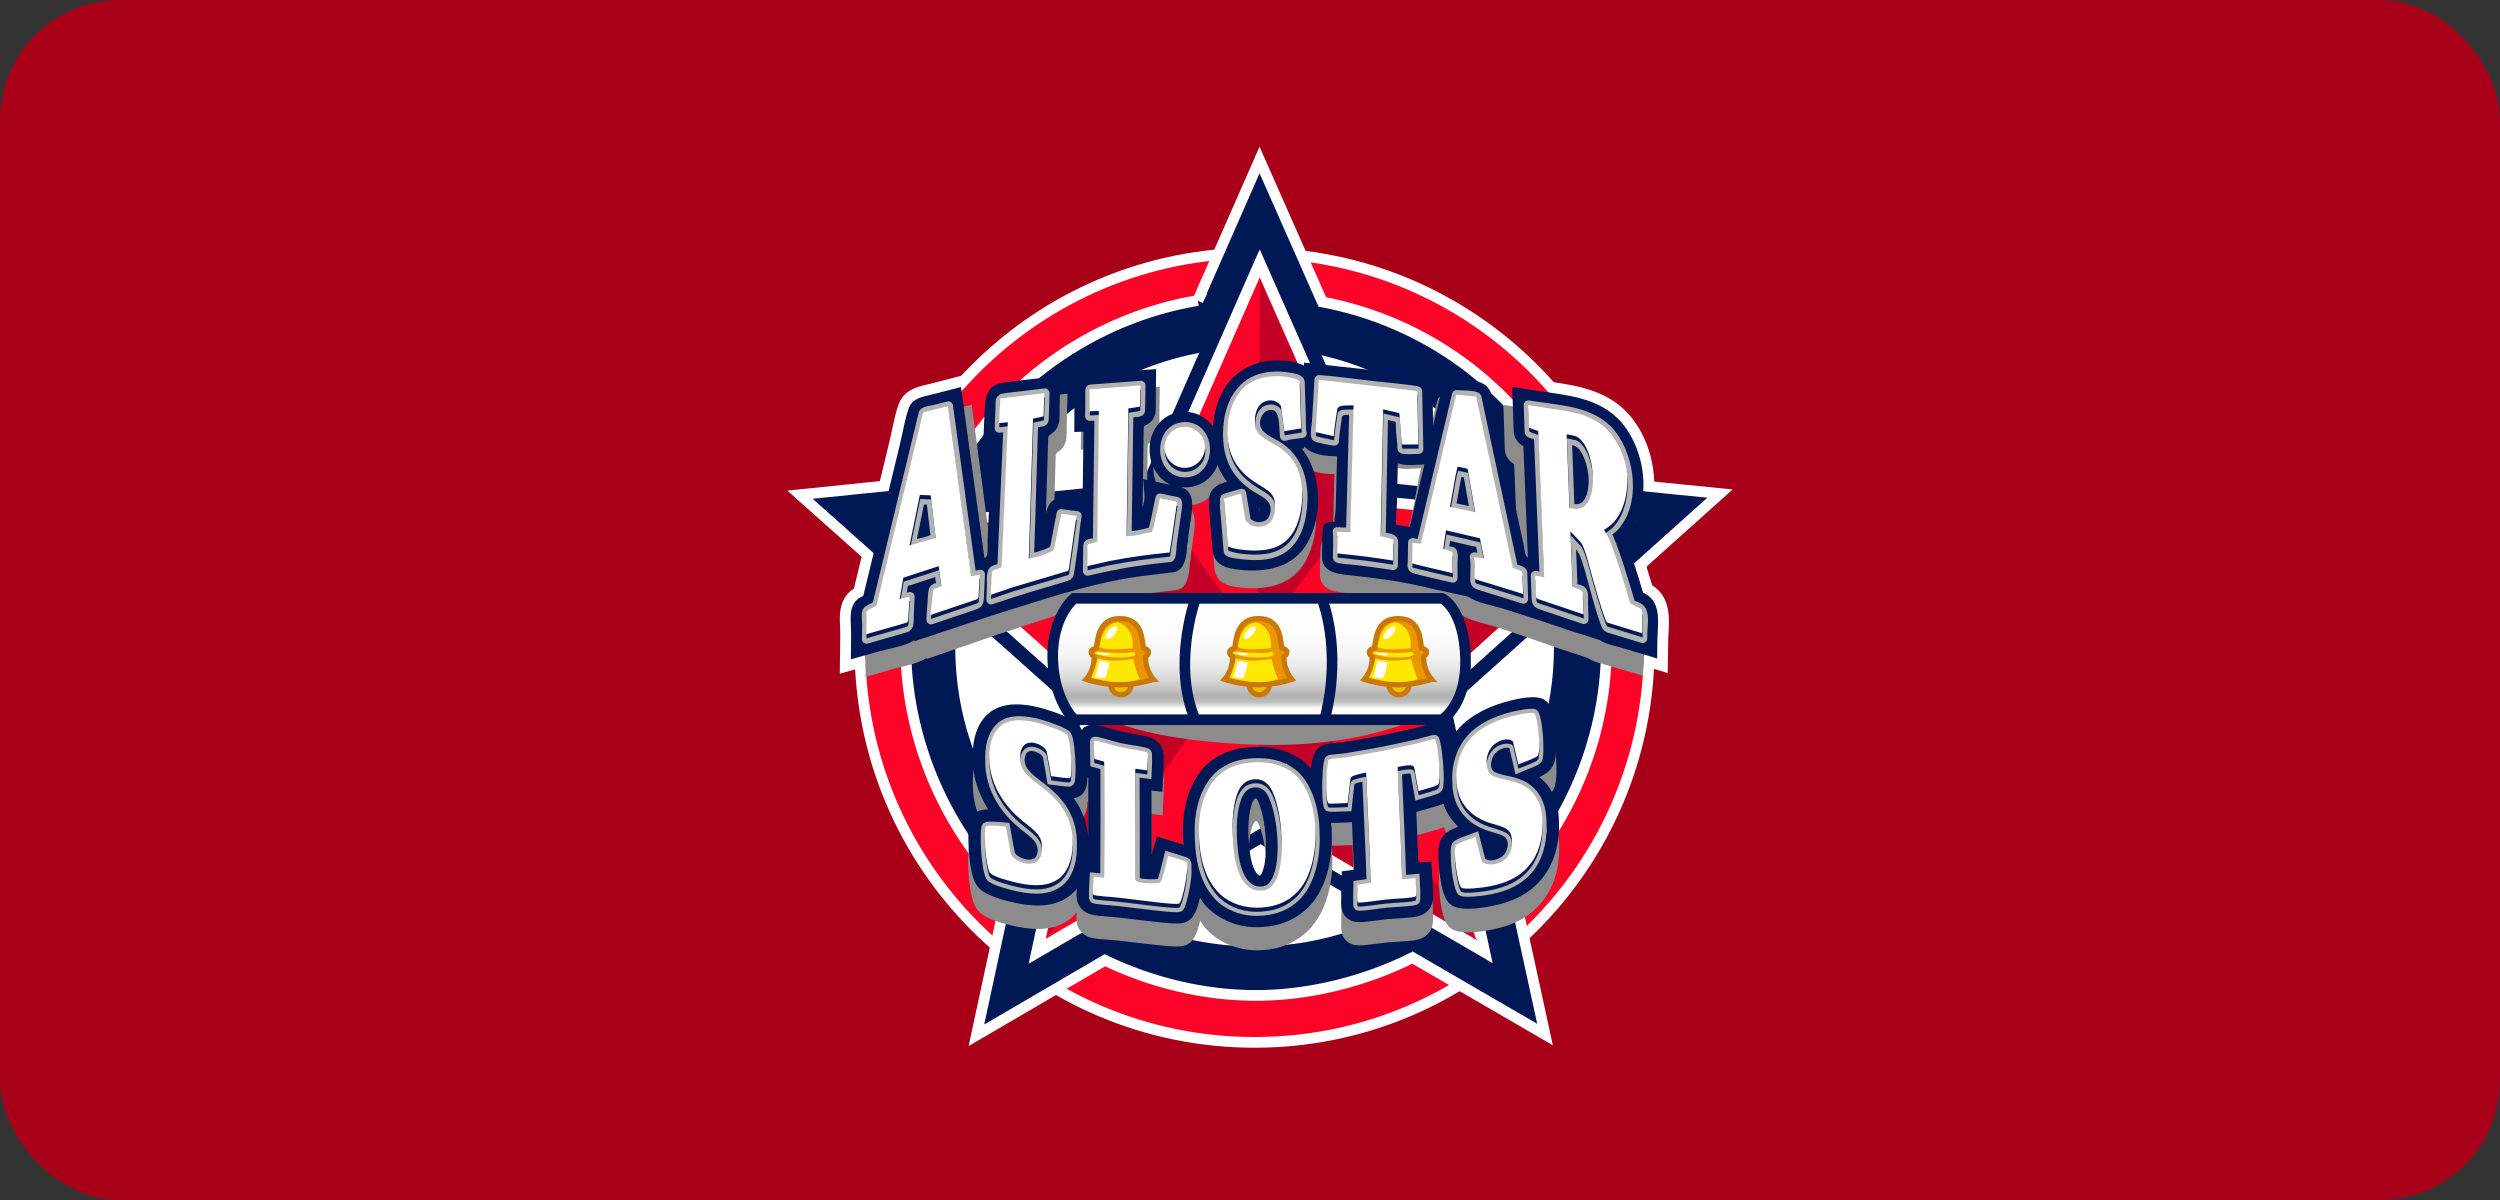
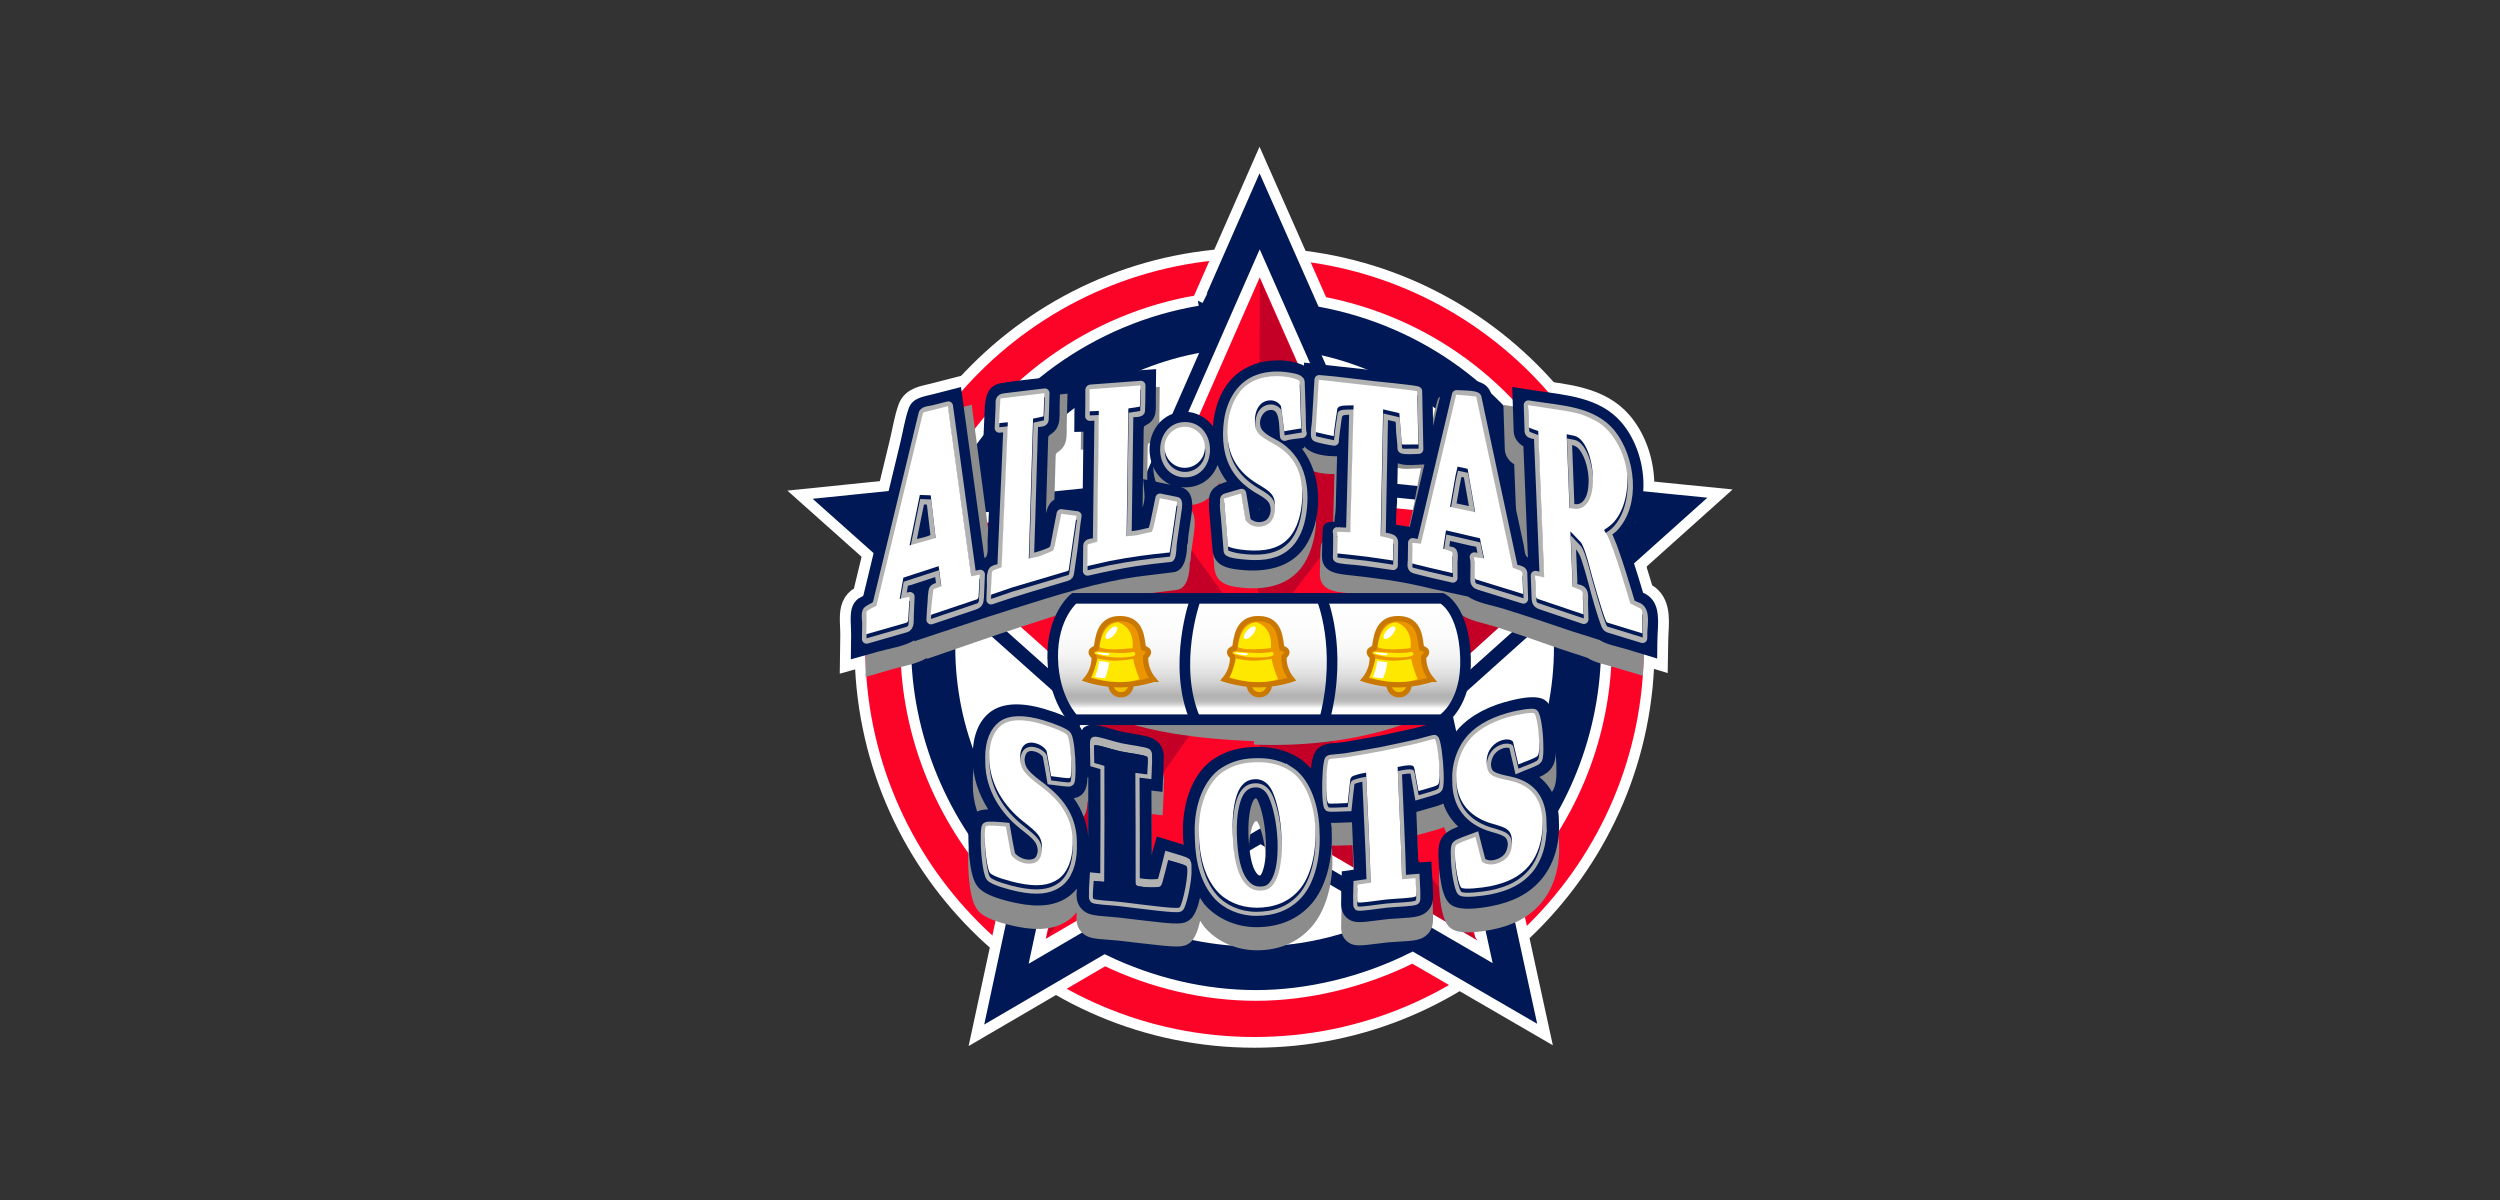
<svg xmlns="http://www.w3.org/2000/svg" width="125" height="60" viewBox="0 0 125 60" fill="none">
  <rect x="0" y="0" width="125" height="60" fill="#333333" stroke="none" />
-   <rect width="125" height="60" rx="6" fill="#A80018" />
  <path d="M62.668 18.239C61.344 18.702 60.748 20.007 60.645 21.321C59.974 20.376 58.568 20.327 57.864 21.265C57.165 22.198 57.427 23.73 58.524 24.237C58.068 24.146 57.612 24.05 57.156 23.956C57.177 24.197 57.2 24.438 57.221 24.677C57.245 24.941 57.203 25.123 57.13 25.378C57.149 24.076 57.168 22.773 57.184 21.471C57.186 21.272 57.217 21.314 57.397 21.202C57.586 21.085 57.719 20.9 57.762 20.682C57.813 20.418 57.785 20.123 57.79 19.857C57.799 19.389 57.801 18.922 57.806 18.456C56.751 18.526 55.697 18.608 54.642 18.688C53.922 18.741 53.734 19.2 53.727 19.84C53.723 20.427 53.718 21.015 53.714 21.599C53.868 21.595 54.022 21.59 54.174 21.585C54.158 22.745 54.146 23.907 54.13 25.067C53.8 25.009 53.468 24.974 53.136 24.932C52.614 24.866 52.411 25.203 52.296 25.659C52.334 24.445 52.369 23.232 52.406 22.018C52.413 21.786 52.406 21.805 52.6 21.669C52.773 21.545 52.893 21.363 52.939 21.157C53.003 20.884 52.974 20.577 52.981 20.299C52.998 19.798 53.01 19.3 53.021 18.8C52.046 18.912 51.062 18.994 50.093 19.148C49.329 19.27 49.258 19.904 49.23 20.549C49.207 21.115 49.181 21.679 49.158 22.245C49.301 22.231 49.446 22.219 49.591 22.207C49.548 23.199 49.506 24.193 49.462 25.184C49.448 25.5 49.434 25.818 49.42 26.134C49.408 26.435 49.394 26.737 49.38 27.039C49.371 27.249 49.45 27.85 49.221 27.899C48.831 25.051 48.44 22.2 48.049 19.352C47.582 19.471 47.116 19.59 46.649 19.712C46.176 19.834 45.627 19.883 45.435 20.418C45.241 20.965 45.152 21.569 45.016 22.13C44.471 24.382 43.926 26.634 43.384 28.886C43.325 29.129 43.265 29.375 43.206 29.618C43.194 29.67 43.183 29.719 43.171 29.77C43.16 29.822 42.965 29.892 42.916 29.927C42.748 30.055 42.636 30.238 42.584 30.441C42.486 30.834 42.561 31.325 42.556 31.732C42.551 32.144 42.549 32.555 42.542 32.967C42.991 32.841 43.442 32.717 43.889 32.586C44.469 32.42 45.194 32.329 45.718 32.015C45.718 32.032 45.718 32.048 45.715 32.064C47.364 31.522 49.001 30.958 50.655 30.441C52.825 29.765 54.955 29.064 57.226 28.788C57.71 28.73 58.194 28.671 58.678 28.61C59.258 28.54 59.352 27.703 59.352 27.252C59.415 27.158 59.401 26.91 59.417 26.8C59.457 26.524 59.497 26.251 59.539 25.975C59.623 25.402 59.768 24.562 59.038 24.354C59.85 24.452 60.58 24.031 60.879 23.25C60.998 23.557 61.148 23.826 61.349 24.085C60.879 24.218 60.474 24.433 60.451 24.974C60.432 25.437 60.498 25.904 60.533 26.367C60.563 26.735 60.594 27.102 60.624 27.469C60.675 28.112 61.096 28.36 61.7 28.451C63.124 28.669 64.663 28.47 65.404 27.083C66.152 25.685 66.082 23.69 65.093 22.429C65.208 22.415 65.21 22.429 65.215 22.319C65.6 22.754 66.307 22.813 66.854 22.813C66.831 23.669 66.81 24.525 66.786 25.381C66.777 25.757 66.732 25.71 66.723 26.087C66.321 26.087 66.185 26.188 66.152 26.389C66.117 26.59 66.101 27.436 66.099 27.801C66.094 28.479 66.62 28.664 67.214 28.73C67.925 28.807 68.634 28.891 69.342 28.991C70.109 29.104 70.776 29.239 71.531 29.422C71.812 29.489 73.397 29.824 73.397 29.829C73.877 30.156 74.595 30.259 75.14 30.427C75.729 30.61 76.316 30.797 76.901 30.993C77.457 31.18 78.016 31.37 78.57 31.555C78.704 31.599 79.971 31.994 79.971 31.997C80.357 32.244 80.914 32.331 81.353 32.467C81.856 32.619 82.356 32.773 82.859 32.927C82.869 32.499 82.859 32.034 82.885 31.629C82.927 30.876 82.981 29.992 82.155 29.637C81.877 28.701 81.585 27.766 81.234 26.859C82.653 25.334 82.359 22.602 81.056 21.101C79.985 19.866 78.299 19.754 76.791 19.532C76.398 19.473 76.005 19.41 75.612 19.349C75.638 20.091 75.661 20.834 75.684 21.576C75.699 21.882 75.895 22.167 76.171 22.317C76.176 22.443 76.18 22.567 76.185 22.694C76.208 23.281 76.234 23.87 76.257 24.457C76.304 25.598 76.349 26.739 76.395 27.881C76.227 27.785 76.229 27.471 76.19 27.282C76.091 26.828 75.996 26.372 75.897 25.919C75.635 24.7 75.376 23.479 75.114 22.261C74.939 21.44 74.763 20.622 74.588 19.801C74.469 19.244 74.043 19.057 73.505 19.006C73.22 18.978 72.932 18.978 72.647 18.966C72.352 18.954 72.263 18.87 72.184 19.153C71.98 19.859 71.828 20.577 71.657 21.291C71.648 20.907 71.641 20.521 71.634 20.135C71.629 19.838 71.686 19.403 71.526 19.134C71.265 18.692 70.49 18.706 70.051 18.657C69.67 18.615 69.286 18.578 68.905 18.538C67.67 18.409 66.438 18.262 65.203 18.129C65.212 18.173 65.201 18.234 65.198 18.278C64.457 17.921 63.412 17.958 62.652 18.227" stroke="white" stroke-width="1.083" />
  <path d="M82.459 32.385C82.459 43.283 73.626 52.118 62.726 52.118C51.826 52.118 42.996 43.283 42.996 32.385C42.996 21.488 51.831 12.652 62.729 12.652C73.626 12.652 82.462 21.488 82.462 32.385H82.459Z" fill="#FC0328" stroke="white" stroke-width="0.536" />
  <path d="M59.892 15.023C54.597 15.918 49.969 19.239 47.413 23.975C46.992 24.019 40 24.735 40 24.735C40 24.735 45.175 29.347 45.507 29.644C45.365 30.577 45.285 31.44 45.285 32.254C45.285 36.816 47.142 41.278 50.372 44.55C50.28 44.978 48.821 51.764 48.821 51.764C48.821 51.764 54.873 48.228 55.243 48.013C57.624 49.157 60.231 49.772 62.806 49.772C65.381 49.772 68.173 49.11 70.626 47.88C71 48.097 77.251 51.727 77.251 51.727C77.251 51.727 75.696 44.585 75.605 44.169C78.645 40.911 80.324 36.692 80.324 32.256C80.324 31.545 80.259 30.773 80.144 29.927C80.472 29.634 86 24.679 86 24.679C86 24.679 78.582 23.938 78.156 23.895C75.638 19.272 71.276 16.084 66.115 15.095C65.944 14.709 62.977 8 62.977 8C62.977 8 60.065 14.632 59.89 15.027L59.892 15.023Z" fill="#001855" stroke="white" stroke-width="0.536" />
  <path d="M77.698 32.356C77.698 40.623 70.998 47.323 62.731 47.323C54.464 47.323 47.764 40.62 47.764 32.356C47.764 24.091 54.464 17.389 62.731 17.389C70.998 17.389 77.698 24.089 77.698 32.356Z" fill="white" />
  <path d="M57.352 24.438C56.782 24.497 43.419 25.867 43.419 25.867C43.419 25.867 53.447 34.803 53.875 35.186C53.753 35.748 50.931 48.879 50.931 48.879C50.931 48.879 62.528 42.104 63.023 41.814C63.522 42.101 75.135 48.846 75.135 48.846C75.135 48.846 72.277 35.722 72.153 35.16C72.581 34.777 82.583 25.816 82.583 25.816C82.583 25.816 69.218 24.48 68.648 24.422C68.416 23.898 62.984 11.613 62.984 11.613C62.984 11.613 57.584 23.912 57.352 24.436V24.438Z" fill="white" stroke="#001855" stroke-width="0.688" />
  <path d="M74.022 47.257L63.021 40.871L52.037 47.288L54.712 34.851L45.217 26.388L57.869 25.088L62.986 13.441L68.131 25.076L80.787 26.341L71.314 34.828L74.022 47.257Z" fill="#FC0328" stroke="white" stroke-width="0.344" />
  <path d="M62.995 13.965L62.883 31.927L68.007 25.263L62.995 13.965Z" fill="#C40026" />
  <path d="M80.303 26.506L62.883 31.927L71.115 34.85L80.303 26.506Z" fill="#C40026" />
  <path d="M73.877 47.028L62.883 31.928L63.035 40.623L73.877 47.028Z" fill="#C40026" />
  <path d="M52.359 46.89L62.883 31.928L54.712 34.851L52.359 46.89Z" fill="#C40026" />
  <path d="M45.727 26.49L62.78 31.918L57.998 25.34L45.727 26.49Z" fill="#C40026" />
  <g style="mix-blend-mode:multiply">
    <path d="M62.67 19.122C61.393 19.585 60.821 20.892 60.72 22.204C60.072 21.259 58.716 21.21 58.038 22.148C57.364 23.081 57.617 24.613 58.674 25.12C58.234 25.029 57.794 24.933 57.355 24.84C57.376 25.081 57.397 25.319 57.418 25.562C57.441 25.827 57.399 26.009 57.331 26.264C57.35 24.961 57.366 23.659 57.383 22.356C57.385 22.157 57.416 22.199 57.589 22.087C57.771 21.973 57.9 21.785 57.942 21.568C57.991 21.304 57.963 21.009 57.97 20.742C57.979 20.275 57.981 19.807 57.986 19.342C56.969 19.412 55.952 19.494 54.937 19.573C54.242 19.627 54.062 20.085 54.055 20.726C54.05 21.313 54.046 21.9 54.041 22.485C54.188 22.48 54.338 22.475 54.485 22.468C54.471 23.631 54.457 24.791 54.443 25.951C54.125 25.892 53.805 25.857 53.484 25.815C52.981 25.749 52.785 26.086 52.675 26.542C52.71 25.328 52.745 24.115 52.78 22.901C52.787 22.669 52.78 22.688 52.968 22.55C53.134 22.429 53.251 22.244 53.295 22.038C53.356 21.764 53.328 21.458 53.337 21.18C53.351 20.679 53.363 20.181 53.377 19.681C52.437 19.793 51.487 19.875 50.554 20.029C49.817 20.151 49.75 20.785 49.724 21.43C49.7 21.996 49.677 22.56 49.654 23.125C49.792 23.111 49.932 23.1 50.07 23.086C50.03 24.077 49.988 25.071 49.946 26.063C49.932 26.378 49.918 26.697 49.906 27.015C49.895 27.316 49.881 27.618 49.869 27.92C49.859 28.13 49.937 28.731 49.715 28.78C49.338 25.932 48.962 23.083 48.585 20.233C48.134 20.352 47.685 20.474 47.236 20.593C46.78 20.714 46.251 20.764 46.066 21.299C45.879 21.844 45.793 22.45 45.664 23.013C45.138 25.265 44.614 27.517 44.09 29.769C44.034 30.013 43.976 30.258 43.919 30.501C43.908 30.553 43.896 30.602 43.884 30.653C43.873 30.705 43.686 30.775 43.639 30.81C43.475 30.939 43.368 31.121 43.319 31.325C43.223 31.715 43.295 32.209 43.29 32.615C43.286 33.027 43.283 33.439 43.279 33.85C43.711 33.724 44.146 33.598 44.579 33.469C45.14 33.303 45.837 33.212 46.342 32.898C46.342 32.915 46.342 32.931 46.34 32.948C48.024 32.372 49.562 31.823 51.104 31.325C53.197 30.649 55.25 29.947 57.439 29.671C57.904 29.613 58.372 29.554 58.837 29.496C59.396 29.426 59.487 28.588 59.487 28.139C59.548 28.044 59.537 27.798 59.551 27.688C59.59 27.415 59.628 27.139 59.668 26.865C59.747 26.292 59.89 25.452 59.186 25.244C59.969 25.343 60.671 24.922 60.961 24.14C61.075 24.449 61.22 24.716 61.414 24.978C60.961 25.111 60.57 25.326 60.549 25.866C60.531 26.329 60.594 26.795 60.629 27.258C60.657 27.625 60.687 27.992 60.715 28.359C60.764 29.002 61.169 29.25 61.754 29.341C63.126 29.559 64.611 29.36 65.325 27.973C66.045 26.575 65.979 24.58 65.023 23.32C65.133 23.306 65.135 23.32 65.14 23.21C65.512 23.647 66.192 23.703 66.721 23.703C66.7 24.559 66.679 25.413 66.655 26.268C66.646 26.645 66.604 26.598 66.594 26.977C66.206 26.977 66.075 27.078 66.045 27.279C66.012 27.48 65.996 28.324 65.993 28.691C65.991 29.369 66.499 29.554 67.069 29.62C67.754 29.697 68.437 29.779 69.12 29.882C69.862 29.992 70.505 30.13 71.232 30.312C71.501 30.38 73.033 30.714 73.033 30.721C73.496 31.049 74.188 31.151 74.714 31.32C75.282 31.502 75.848 31.689 76.412 31.886C76.95 32.073 77.485 32.26 78.023 32.449C78.152 32.494 79.373 32.889 79.373 32.891C79.744 33.139 80.28 33.226 80.706 33.361C81.19 33.516 81.662 33.635 82.146 33.789C82.155 33.389 82.195 32.919 82.223 32.428C82.263 31.675 82.277 30.887 81.48 30.532C81.213 29.596 80.93 28.661 80.591 27.754C81.959 26.229 81.676 23.497 80.42 21.996C79.386 20.761 77.761 20.651 76.307 20.427C75.928 20.368 75.549 20.305 75.17 20.244C75.193 20.986 75.217 21.729 75.24 22.471C75.254 22.777 75.441 23.06 75.71 23.212C75.715 23.338 75.72 23.462 75.724 23.588C75.748 24.178 75.771 24.765 75.792 25.352C75.837 26.493 75.881 27.634 75.925 28.776C75.762 28.682 75.766 28.366 75.727 28.177C75.633 27.723 75.54 27.267 75.446 26.813C75.193 25.593 74.943 24.374 74.691 23.154C74.522 22.333 74.352 21.514 74.183 20.693C74.069 20.137 73.657 19.95 73.14 19.898C72.867 19.872 72.588 19.87 72.312 19.858C72.029 19.849 71.943 19.763 71.866 20.046C71.669 20.752 71.522 21.47 71.358 22.183C71.351 21.799 71.342 21.414 71.335 21.028C71.328 20.731 71.384 20.294 71.232 20.027C70.979 19.585 70.231 19.599 69.808 19.55C69.441 19.508 69.071 19.47 68.701 19.43C67.511 19.302 66.323 19.155 65.133 19.021C65.142 19.066 65.13 19.127 65.128 19.171C64.413 18.813 63.407 18.851 62.673 19.119M62.963 26.018C63 26.063 62.993 26.081 62.984 26.14C62.977 26.098 62.97 26.058 62.963 26.018ZM69.745 23.355C70.154 23.5 70.626 23.427 71.049 23.411C70.9 24.049 70.736 25.111 70.589 25.749C70.509 26.096 70.427 26.442 70.348 26.785C70.334 26.844 70.32 26.9 70.308 26.956C70.24 26.944 69.67 26.839 69.67 26.863C69.595 26.823 69.688 25.827 69.688 25.731C69.702 25.078 69.714 24.426 69.726 23.776" fill="#8C8C8C" />
  </g>
  <path d="M62.668 18.239C61.344 18.702 60.748 20.007 60.645 21.321C59.974 20.376 58.568 20.327 57.864 21.265C57.165 22.198 57.427 23.73 58.524 24.237C58.068 24.146 57.612 24.05 57.156 23.956C57.177 24.197 57.2 24.438 57.221 24.677C57.245 24.941 57.203 25.123 57.13 25.378C57.149 24.076 57.168 22.773 57.184 21.471C57.186 21.272 57.217 21.314 57.397 21.202C57.586 21.085 57.719 20.9 57.762 20.682C57.813 20.418 57.785 20.123 57.79 19.857C57.799 19.389 57.801 18.922 57.806 18.456C56.751 18.526 55.697 18.608 54.642 18.688C53.922 18.741 53.734 19.2 53.727 19.84C53.723 20.427 53.718 21.015 53.714 21.599C53.868 21.595 54.022 21.59 54.174 21.585C54.158 22.745 54.146 23.907 54.13 25.067C53.8 25.009 53.468 24.974 53.136 24.932C52.614 24.866 52.411 25.203 52.296 25.659C52.334 24.445 52.369 23.232 52.406 22.018C52.413 21.786 52.406 21.805 52.6 21.669C52.773 21.545 52.893 21.363 52.939 21.157C53.003 20.884 52.974 20.577 52.981 20.299C52.998 19.798 53.01 19.3 53.021 18.8C52.046 18.912 51.062 18.994 50.093 19.148C49.329 19.27 49.258 19.904 49.23 20.549C49.207 21.115 49.181 21.679 49.158 22.245C49.301 22.231 49.446 22.219 49.591 22.207C49.548 23.199 49.506 24.193 49.462 25.184C49.448 25.5 49.434 25.818 49.42 26.134C49.408 26.435 49.394 26.737 49.38 27.039C49.371 27.249 49.45 27.85 49.221 27.899C48.831 25.051 48.44 22.2 48.049 19.352C47.582 19.471 47.116 19.59 46.649 19.712C46.176 19.834 45.627 19.883 45.435 20.418C45.241 20.965 45.152 21.569 45.016 22.13C44.471 24.382 43.926 26.634 43.384 28.886C43.325 29.129 43.265 29.375 43.206 29.618C43.194 29.67 43.183 29.719 43.171 29.77C43.16 29.822 42.965 29.892 42.916 29.927C42.748 30.055 42.636 30.238 42.584 30.441C42.486 30.834 42.561 31.325 42.556 31.732C42.551 32.144 42.549 32.555 42.542 32.967C42.991 32.841 43.442 32.717 43.889 32.586C44.469 32.42 45.194 32.329 45.718 32.015C45.718 32.032 45.718 32.048 45.715 32.064C47.364 31.522 49.001 30.958 50.655 30.441C52.825 29.765 54.955 29.064 57.226 28.788C57.71 28.73 58.194 28.671 58.678 28.61C59.258 28.54 59.352 27.703 59.352 27.252C59.415 27.158 59.401 26.91 59.417 26.8C59.457 26.524 59.497 26.251 59.539 25.975C59.623 25.402 59.768 24.562 59.038 24.354C59.85 24.452 60.58 24.031 60.879 23.25C60.998 23.557 61.148 23.826 61.349 24.085C60.879 24.218 60.474 24.433 60.451 24.974C60.432 25.437 60.498 25.904 60.533 26.367C60.563 26.735 60.594 27.102 60.624 27.469C60.675 28.112 61.096 28.36 61.7 28.451C63.124 28.669 64.663 28.47 65.404 27.083C66.152 25.685 66.082 23.69 65.093 22.429C65.208 22.415 65.21 22.429 65.215 22.319C65.6 22.754 66.307 22.813 66.854 22.813C66.831 23.669 66.81 24.525 66.786 25.381C66.777 25.757 66.732 25.71 66.723 26.087C66.321 26.087 66.185 26.188 66.152 26.389C66.117 26.59 66.101 27.436 66.099 27.801C66.094 28.479 66.62 28.664 67.214 28.73C67.925 28.807 68.634 28.891 69.342 28.991C70.109 29.104 70.776 29.239 71.531 29.422C71.812 29.489 73.397 29.824 73.397 29.829C73.877 30.156 74.595 30.259 75.14 30.427C75.729 30.61 76.316 30.797 76.901 30.993C77.457 31.18 78.016 31.37 78.57 31.555C78.704 31.599 79.971 31.994 79.971 31.997C80.357 32.244 80.914 32.331 81.353 32.467C81.856 32.619 82.356 32.773 82.859 32.927C82.869 32.499 82.859 32.034 82.885 31.629C82.927 30.876 82.981 29.992 82.155 29.637C81.877 28.701 81.585 27.766 81.234 26.859C82.653 25.334 82.359 22.602 81.056 21.101C79.985 19.866 78.299 19.754 76.791 19.532C76.398 19.473 76.005 19.41 75.612 19.349C75.638 20.091 75.661 20.834 75.684 21.576C75.699 21.882 75.895 22.167 76.171 22.317C76.176 22.443 76.18 22.567 76.185 22.694C76.208 23.281 76.234 23.87 76.257 24.457C76.304 25.598 76.349 26.739 76.395 27.881C76.227 27.785 76.229 27.471 76.19 27.282C76.091 26.828 75.996 26.372 75.897 25.919C75.635 24.7 75.376 23.479 75.114 22.261C74.939 21.44 74.763 20.622 74.588 19.801C74.469 19.244 74.043 19.057 73.505 19.006C73.22 18.978 72.932 18.978 72.647 18.966C72.352 18.954 72.263 18.87 72.184 19.153C71.98 19.859 71.828 20.577 71.657 21.291C71.648 20.907 71.641 20.521 71.634 20.135C71.629 19.838 71.686 19.403 71.526 19.134C71.265 18.692 70.49 18.706 70.051 18.657C69.67 18.615 69.286 18.578 68.905 18.538C67.67 18.409 66.438 18.262 65.203 18.129C65.212 18.173 65.201 18.234 65.198 18.278C64.457 17.921 63.412 17.958 62.652 18.227M62.97 25.406C63.007 25.451 63.002 25.47 62.991 25.528C62.984 25.488 62.977 25.446 62.97 25.406ZM69.887 23.164C70.303 23.309 70.79 23.236 71.222 23.22C71.07 23.861 70.918 24.499 70.769 25.14C70.687 25.486 70.605 25.832 70.523 26.176C70.509 26.232 70.495 26.29 70.484 26.346C70.416 26.335 69.831 26.23 69.831 26.251C69.754 26.213 69.85 25.215 69.852 25.119C69.866 24.466 69.878 23.816 69.889 23.164" fill="#001855" />
  <path d="M63.737 22.214C63.344 21.997 62.836 21.77 62.776 21.272C62.715 20.797 63.035 20.264 63.547 20.264C64.281 20.269 64.167 21.309 64.232 21.812C64.501 21.718 64.824 21.712 65.105 21.665C65.053 21.653 65.058 20.783 65.056 20.675C65.037 20.149 65.02 19.623 65.002 19.097C64.995 18.919 64.483 18.868 64.352 18.847C63.877 18.777 63.377 18.798 62.923 18.957C62.02 19.275 61.557 20.145 61.431 21.05C61.312 21.896 61.391 22.829 61.896 23.543C62.139 23.886 62.46 24.165 62.815 24.389C63.131 24.588 63.564 24.77 63.706 25.145C63.842 25.5 63.744 26.008 63.404 26.216C63.203 26.34 62.939 26.37 62.712 26.305C62.6 26.272 62.324 26.148 62.301 26.008C62.226 25.563 62.153 25.119 62.079 24.672C61.875 24.731 61.672 24.791 61.471 24.85C61.209 24.927 61.218 24.885 61.241 25.163C61.192 25.177 61.269 25.762 61.279 25.869C61.314 26.309 61.351 26.751 61.386 27.191C61.396 27.31 61.405 27.429 61.414 27.549C61.424 27.675 62.149 27.736 62.254 27.745C62.902 27.808 63.629 27.787 64.179 27.394C64.747 26.99 64.995 26.286 65.088 25.622C65.278 24.275 65.002 22.916 63.739 22.21M82.134 31.667C82.132 31.286 82.3 30.561 81.91 30.364C81.812 30.315 81.55 30.245 81.517 30.133C81.463 29.946 81.407 29.761 81.351 29.574C81.157 28.931 80.958 28.29 80.736 27.656C80.647 27.404 80.558 27.151 80.448 26.91C80.413 26.835 80.378 26.765 80.334 26.695C80.305 26.648 80.593 26.456 80.64 26.412C81.833 25.222 81.526 22.89 80.551 21.681C79.634 20.547 78.018 20.503 76.685 20.294C76.597 20.28 76.508 20.266 76.419 20.252C76.435 20.671 76.445 21.115 76.461 21.55C76.47 21.789 76.922 21.644 76.931 21.885C76.959 22.607 76.989 23.33 77.02 24.052C77.083 25.657 77.148 27.261 77.214 28.868C77.067 28.835 76.917 28.804 76.77 28.774C76.786 29.137 76.793 29.518 76.812 29.899C76.826 30.189 76.929 30.203 77.183 30.289C77.852 30.516 78.523 30.741 79.192 30.968C79.181 30.706 79.181 30.448 79.169 30.172C79.162 30.011 79.211 29.709 79.113 29.567C79.015 29.422 78.739 29.469 78.645 29.345C78.615 29.303 78.638 29.132 78.636 29.083C78.605 28.332 78.575 27.579 78.545 26.828C78.87 27.17 79.127 27.418 79.281 27.871C79.546 28.652 79.725 29.462 79.964 30.252C80.065 30.586 80.168 30.923 80.294 31.251C80.359 31.419 80.525 31.426 80.682 31.475C81.164 31.625 81.645 31.777 82.13 31.919C82.13 31.887 82.141 31.679 82.13 31.674M79.665 24.097C79.653 24.469 79.597 24.897 79.349 25.191C79.223 25.341 79.043 25.439 78.844 25.442C78.797 25.442 78.526 25.437 78.493 25.399C78.465 25.369 78.486 25.198 78.484 25.159C78.474 24.934 78.467 24.71 78.458 24.485C78.425 23.643 78.393 22.801 78.362 21.959C78.701 22.027 78.963 22.072 79.181 22.373C79.52 22.843 79.667 23.522 79.667 24.095M76.136 28.669C76.129 28.44 75.692 28.526 75.654 28.353C75.64 28.283 75.624 28.213 75.61 28.143C75.546 27.846 75.483 27.549 75.418 27.254C75.177 26.134 74.939 25.011 74.698 23.889C74.466 22.804 74.234 21.718 74.003 20.631C73.947 20.378 73.895 20.126 73.842 19.873C73.814 19.747 72.967 19.749 72.829 19.738C72.511 21.092 72.191 22.446 71.868 23.8C71.667 24.651 71.466 25.502 71.264 26.354C71.208 26.585 71.155 26.817 71.099 27.048C71.042 27.284 70.855 27.158 70.635 27.137C70.635 27.422 70.628 27.708 70.624 27.993C70.624 28.168 70.542 28.393 70.736 28.444C71.367 28.613 72.008 28.753 72.644 28.9C72.644 28.638 72.644 28.377 72.642 28.11C72.642 28.026 72.7 27.633 72.593 27.579C72.457 27.549 72.2 27.523 72.223 27.366C72.251 27.165 72.284 26.964 72.312 26.763C72.752 26.861 73.189 26.966 73.626 27.067C73.844 27.118 74.001 27.081 74.04 27.308C74.078 27.509 74.125 27.71 74.167 27.911C74.015 27.895 73.863 27.881 73.715 27.85C73.79 28.089 73.743 28.493 73.751 28.776C73.757 29.017 73.697 29.181 73.945 29.258C74.688 29.49 75.43 29.719 76.173 29.95C76.159 29.536 76.15 29.099 76.133 28.666M70.93 22.217C70.93 22.217 70.879 19.813 70.876 19.558C70.876 19.499 68.727 19.296 68.657 19.286C67.759 19.186 66.859 19.052 65.956 18.985C65.918 19.698 65.869 20.409 65.827 21.12C65.82 21.234 65.731 21.749 65.799 21.84C65.799 21.887 66.622 22.053 66.714 22.053C66.69 22.053 66.842 20.965 66.859 20.865C66.924 20.437 67.336 20.517 67.694 20.509C67.64 22.544 67.588 24.579 67.534 26.611C67.317 26.602 67.083 26.62 66.868 26.585C66.908 26.585 66.882 27.724 66.877 27.881C66.875 27.962 67.707 28.007 67.81 28.019C68.43 28.087 69.043 28.182 69.66 28.271C69.667 27.883 69.667 27.492 69.674 27.107C69.679 26.81 69.05 26.919 69.055 26.789C69.064 26.213 69.076 25.64 69.087 25.065C69.115 23.613 69.143 22.16 69.171 20.708C69.431 20.769 69.691 20.832 69.95 20.893C70.041 20.916 70.027 21.494 70.037 21.588C70.06 21.863 70.105 22.149 70.105 22.427C70.105 22.511 70.869 22.465 70.935 22.462C70.935 22.38 70.935 22.299 70.93 22.217ZM53.061 25.689C53.061 25.689 52.787 27.121 52.757 27.27C52.696 27.565 52.539 27.593 52.28 27.694C52.011 27.799 51.749 27.867 51.466 27.93C51.525 26.384 51.562 24.838 51.609 23.292C51.63 22.605 51.651 21.917 51.672 21.23C51.679 21.019 52.191 21.216 52.203 20.98C52.221 20.535 52.228 20.084 52.242 19.654C51.576 19.733 50.912 19.815 50.245 19.894C49.941 19.93 50.028 20.065 50.011 20.372C49.99 20.72 49.983 21.075 49.967 21.403C50.112 21.389 50.257 21.375 50.4 21.361C50.339 22.916 50.264 24.473 50.199 26.029C50.166 26.772 50.133 27.514 50.103 28.257C50.091 28.535 49.63 28.369 49.612 28.662C49.548 28.832 49.586 29.111 49.577 29.293C49.562 29.543 49.565 29.756 49.553 29.99C50.792 29.564 52.046 29.2 53.302 28.828C53.444 28.783 53.456 28.751 53.477 28.606C53.526 28.264 53.575 27.923 53.625 27.579C53.709 26.994 53.758 26.319 53.847 25.792C53.585 25.76 53.325 25.72 53.063 25.692L53.061 25.689ZM48.585 28.814C48.197 25.977 47.809 23.138 47.418 20.301C47.17 20.364 46.922 20.428 46.674 20.491C46.557 20.521 46.195 20.538 46.16 20.687C46.122 20.846 46.083 21.003 46.045 21.162C45.818 22.102 45.592 23.042 45.365 23.98C44.874 26.012 44.383 28.044 43.894 30.074C43.819 30.385 43.662 30.327 43.391 30.53C43.269 30.624 43.34 31.033 43.34 31.166C43.335 31.433 43.335 31.693 43.33 31.952C43.983 31.765 44.635 31.578 45.285 31.391C45.503 31.328 45.444 30.989 45.456 30.809C45.475 30.474 45.479 30.145 45.498 29.833C45.348 29.866 45.199 29.897 45.049 29.929C45.091 29.686 45.136 29.441 45.175 29.197C45.199 29.062 45.383 29.059 45.505 29.02C45.987 28.863 46.468 28.704 46.953 28.547C46.981 28.765 47.011 28.98 47.039 29.197C47.072 29.445 46.838 29.305 46.705 29.455C46.623 29.49 46.616 30.088 46.606 30.172C46.574 30.472 46.571 30.72 46.553 30.986C47.259 30.75 47.968 30.512 48.674 30.273C48.922 30.189 48.95 30.128 48.964 29.861C48.985 29.476 48.994 29.085 49.013 28.72C48.87 28.751 48.73 28.781 48.587 28.811L48.585 28.814ZM45.547 27.256C45.657 26.711 45.769 26.169 45.879 25.624C45.921 25.413 45.966 25.205 46.008 24.995C46.008 24.995 46.548 24.971 46.557 25.046C46.625 25.636 46.695 26.227 46.763 26.817C46.789 27.029 45.767 27.193 45.547 27.256ZM58.002 24.908C57.96 25.128 57.9 25.423 57.86 25.603C57.806 25.849 57.764 26.103 57.694 26.347C57.656 26.475 57.645 26.58 57.509 26.611C57.38 26.639 57.254 26.669 57.128 26.7C56.868 26.761 56.616 26.791 56.349 26.814C56.368 25.367 56.389 23.919 56.41 22.474C56.419 21.885 56.426 21.295 56.436 20.704C56.436 20.563 57.011 20.689 57.018 20.54C57.039 20.117 57.032 19.689 57.041 19.272C56.377 19.322 55.715 19.373 55.051 19.422C54.911 19.431 54.773 19.443 54.633 19.452C54.474 19.464 54.499 19.443 54.499 19.625C54.499 20.014 54.499 20.421 54.49 20.811C54.644 20.804 54.801 20.799 54.955 20.792C54.934 22.226 54.918 23.66 54.901 25.093C54.892 25.739 54.885 26.382 54.876 27.027C54.873 27.231 54.394 27.074 54.392 27.291C54.385 27.712 54.385 28.136 54.378 28.552C55.177 28.369 55.975 28.199 56.789 28.077C57.357 27.993 57.928 27.927 58.501 27.869C58.592 27.799 58.592 27.27 58.608 27.163C58.678 26.679 58.748 26.195 58.819 25.71C58.835 25.594 58.926 25.098 58.835 25.079C58.559 25.025 58.283 24.967 58.005 24.911L58.002 24.908ZM72.56 25.348C72.626 24.985 72.689 24.621 72.752 24.258C72.775 24.127 72.801 23.999 72.829 23.87C72.89 23.599 72.841 23.564 73.112 23.625C73.257 23.655 73.388 23.625 73.414 23.776C73.451 23.989 73.489 24.204 73.526 24.42C73.596 24.815 73.666 25.21 73.734 25.603C73.344 25.519 72.951 25.434 72.56 25.35V25.348ZM59.254 21.335C57.902 21.335 57.902 23.636 59.254 23.636C60.605 23.636 60.605 21.335 59.254 21.335Z" stroke="#B2B2B2" stroke-width="0.465" stroke-linejoin="round" />
  <path d="M46.204 20.817C46.186 20.821 46.167 20.861 46.158 20.891L43.838 30.491C43.838 30.491 43.342 30.723 43.342 30.788C43.342 30.788 43.328 31.768 43.326 31.915C43.725 31.801 45.348 31.335 45.348 31.335C45.372 31.326 45.421 31.272 45.426 31.216C45.426 31.218 45.484 30.199 45.493 30.042C45.447 30.052 45 30.148 45 30.148L45.185 29.086L46.948 28.511L47.081 29.514L46.698 29.661C46.672 29.673 46.565 30.674 46.546 30.947C46.964 30.807 48.866 30.166 48.866 30.166C48.894 30.157 48.938 30.101 48.943 30.049C48.943 30.049 48.992 29.111 49.004 28.927C48.936 28.941 48.578 29.018 48.578 29.018C48.578 29.018 47.434 20.681 47.411 20.508C47.252 20.55 46.2 20.819 46.2 20.819L46.204 20.817ZM46.01 24.951L46.555 24.972L46.803 27.103L45.496 27.477L46.01 24.951Z" fill="#001855" />
  <path d="M50.039 20.124C50.03 20.175 49.969 21.286 49.965 21.361C50.026 21.357 50.409 21.317 50.409 21.317L50.395 21.642L50.096 28.569L49.677 28.725C49.661 28.735 49.614 28.793 49.609 28.866C49.609 28.866 49.56 29.745 49.551 29.948C49.843 29.848 50.612 29.584 50.612 29.584C50.617 29.584 53.416 28.751 53.416 28.751C53.428 28.746 53.454 28.721 53.459 28.69C53.459 28.69 53.844 26.006 53.847 25.994C53.674 25.971 53.07 25.893 53.063 25.893C53.077 25.893 53.082 25.903 53.082 25.917C53.082 25.938 53.068 25.966 53.068 25.966L52.75 27.516C52.738 27.556 52.682 27.729 52.682 27.729L52.504 27.811L51.988 28.014C51.941 28.028 51.805 28.059 51.805 28.059L51.459 28.136L51.471 27.771L51.674 21.132L52.198 21.017C52.205 20.966 52.238 19.988 52.242 19.857C52.093 19.876 50.042 20.122 50.042 20.122L50.039 20.124Z" fill="#001855" />
  <path d="M54.495 19.669C54.495 19.669 54.499 19.734 54.499 19.83C54.499 20.127 54.49 20.714 54.49 20.77C54.555 20.768 54.96 20.752 54.96 20.752L54.955 21.046L54.876 27.293L54.431 27.416C54.42 27.421 54.396 27.456 54.394 27.489C54.394 27.489 54.382 28.359 54.38 28.513C54.616 28.459 55.495 28.258 55.495 28.258C56.669 28.036 57.401 27.943 58.503 27.83C58.51 27.823 58.755 26.121 58.755 26.121L58.875 25.295C58.856 25.295 58.007 25.12 58.007 25.12C58.014 25.155 57.696 26.558 57.696 26.558C57.684 26.603 57.661 26.661 57.661 26.661L57.607 26.801L57.411 26.846L56.845 26.979C56.803 26.984 56.651 27 56.651 27L56.344 27.028L56.433 20.639L57.011 20.546C57.02 20.525 57.034 19.615 57.037 19.486C56.959 19.493 54.495 19.68 54.495 19.68V19.669Z" fill="#001855" />
  <path d="M61.997 19.819C61.611 20.326 61.396 21.021 61.393 21.778C61.386 22.936 61.885 23.797 62.913 24.409C63.589 24.811 63.781 24.956 63.774 25.595C63.769 25.892 63.697 26.123 63.564 26.282C63.437 26.444 63.196 26.549 62.939 26.544C62.701 26.542 62.492 26.448 62.35 26.28L62.301 26.222C62.301 26.222 62.083 24.907 62.079 24.882C61.917 24.928 61.211 25.137 61.211 25.137C61.227 25.155 61.253 25.518 61.253 25.518L61.414 27.526C61.728 27.667 62.296 27.728 62.684 27.732C63.5 27.742 64.045 27.552 64.455 27.113C64.864 26.673 65.107 25.922 65.13 25.052C65.161 23.803 64.716 22.966 63.739 22.419C62.904 21.954 62.757 21.823 62.764 21.198C62.771 20.775 62.937 20.544 63.009 20.464C63.15 20.305 63.332 20.223 63.55 20.223C63.737 20.223 63.912 20.307 64.02 20.443L64.069 20.504L64.235 21.769C64.263 21.76 64.354 21.745 64.354 21.745C64.349 21.745 65.107 21.622 65.107 21.622C65.079 21.615 65.077 21.416 65.077 21.416C65.077 21.418 65.004 19.246 65.004 19.246C64.836 19.138 64.398 19.014 63.846 19.012C63.054 19.012 62.397 19.297 62.001 19.814L61.997 19.819Z" fill="#001855" />
  <path d="M65.799 21.802C65.799 21.826 66.714 22.015 66.714 22.015C66.707 22.015 66.704 21.998 66.704 21.968C66.704 21.807 66.873 20.733 66.873 20.733V20.729C66.873 20.49 67.132 20.485 67.408 20.478L67.698 20.471L67.532 26.818C67.532 26.818 66.868 26.793 66.866 26.793C66.88 26.793 66.887 26.963 66.887 27.169C66.887 27.48 66.875 27.875 66.875 27.875C66.875 27.88 68.295 28.034 68.295 28.034C68.299 28.034 68.493 28.062 68.493 28.062C68.493 28.062 69.541 28.217 69.66 28.235C69.663 28.062 69.677 27.2 69.677 27.2C69.658 27.155 69.272 27.069 69.272 27.069L69.05 27.02V26.79L69.172 20.675L69.981 20.869L70.102 22.394C70.102 22.433 70.18 22.436 70.18 22.436H70.261C70.261 22.436 70.841 22.431 70.933 22.431C70.93 22.174 70.874 19.772 70.874 19.772C70.874 19.758 70.081 19.662 70.081 19.662C70.081 19.662 66.047 19.206 65.954 19.199C65.951 19.248 65.797 21.809 65.797 21.809L65.799 21.802Z" fill="#001855" />
  <path d="M71.066 27.393L70.83 27.363C70.83 27.363 70.713 27.351 70.635 27.344C70.635 27.487 70.621 28.371 70.621 28.371C70.645 28.399 72.235 28.768 72.647 28.862C72.647 28.621 72.64 27.868 72.64 27.868C72.64 27.835 72.612 27.796 72.595 27.786C72.591 27.786 72.179 27.648 72.179 27.648L72.212 27.41L72.315 26.727L72.602 26.792L74.017 27.124L74.05 27.3L74.223 28.125L73.816 28.078C73.816 28.078 73.764 28.069 73.718 28.06C73.748 28.156 73.762 29.112 73.762 29.112C73.783 29.15 73.821 29.182 73.821 29.182C73.821 29.182 75.684 29.76 76.178 29.912C76.169 29.627 76.138 28.874 76.138 28.874C76.138 28.827 76.089 28.766 76.066 28.757L75.666 28.598L75.633 28.455L73.832 20.041L73.29 19.985C73.29 19.985 72.962 19.959 72.829 19.947C72.806 20.05 71.068 27.393 71.068 27.393H71.066ZM72.52 25.546L72.567 25.277L72.794 23.988L72.897 23.535L73.4 23.642L73.781 25.817L72.523 25.546H72.52Z" fill="#001855" />
  <path d="M76.468 21.568C76.468 21.603 76.931 21.755 76.931 21.755L77.226 29.073C77.226 29.073 76.823 28.989 76.77 28.977C76.781 29.187 76.821 30.039 76.821 30.039C76.821 30.083 76.87 30.142 76.903 30.151C76.903 30.151 79.015 30.862 79.192 30.923C79.181 30.644 79.15 29.854 79.15 29.854C79.148 29.795 79.092 29.725 79.061 29.713L78.647 29.545L78.538 26.772L79.043 27.302C79.199 27.468 79.405 28.224 79.405 28.224C79.695 29.316 80.079 30.644 80.296 31.206C80.301 31.222 80.308 31.236 80.315 31.25C80.334 31.299 80.373 31.332 80.392 31.337C80.392 31.337 81.978 31.825 82.134 31.872C82.134 31.736 82.127 30.785 82.127 30.785C82.127 30.726 82.081 30.654 82.043 30.637L81.529 30.378C81.529 30.378 80.689 27.48 80.352 26.931L80.212 26.701L80.43 26.549C81.021 26.136 81.384 25.233 81.384 24.183V24.103C81.365 23.102 80.745 21.72 79.77 21.229C79.164 20.911 78.872 20.855 78.344 20.754C78.344 20.754 76.812 20.516 76.419 20.455C76.424 20.56 76.466 21.566 76.466 21.566L76.468 21.568ZM78.72 25.64L78.493 25.607L78.35 21.919L78.725 21.994C79.218 22.097 79.62 22.983 79.662 24.056C79.674 24.365 79.662 25.121 79.274 25.471C79.12 25.612 78.926 25.67 78.718 25.64H78.72Z" fill="#001855" />
  <path d="M60.266 22.57C60.266 22.004 59.812 21.543 59.254 21.543C58.695 21.543 58.243 22.004 58.243 22.57C58.243 23.136 58.697 23.596 59.254 23.596C59.81 23.596 60.266 23.136 60.266 22.57Z" fill="#001855" />
  <path d="M46.185 20.613C46.167 20.618 46.151 20.658 46.139 20.688L43.821 30.288C43.821 30.288 43.325 30.52 43.325 30.585C43.325 30.585 43.311 31.565 43.309 31.712C43.709 31.598 45.332 31.132 45.332 31.132C45.355 31.123 45.404 31.069 45.409 31.013C45.409 31.015 45.468 29.996 45.477 29.839C45.43 29.849 44.983 29.944 44.983 29.944L45.168 28.883L46.932 28.307L47.065 29.311L46.681 29.46C46.658 29.47 46.548 30.473 46.529 30.747C46.948 30.606 48.849 29.965 48.849 29.965C48.875 29.956 48.922 29.898 48.926 29.849C48.926 29.849 48.978 28.911 48.987 28.726C48.919 28.74 48.562 28.817 48.562 28.817C48.562 28.817 47.418 20.48 47.395 20.305C47.236 20.347 46.183 20.616 46.183 20.616L46.185 20.613ZM45.991 24.746L46.536 24.767L46.784 26.899L45.477 27.271L45.991 24.746Z" fill="white" />
  <path d="M50.021 19.92C50.011 19.972 49.951 21.08 49.948 21.157C50.009 21.15 50.39 21.113 50.39 21.113L50.379 21.436L50.079 28.362L49.661 28.519C49.644 28.526 49.598 28.587 49.591 28.659C49.591 28.659 49.544 29.539 49.532 29.742C49.824 29.642 50.594 29.377 50.594 29.377C50.599 29.377 53.395 28.545 53.395 28.545C53.407 28.543 53.433 28.514 53.438 28.486C53.438 28.486 53.823 25.802 53.826 25.79C53.653 25.767 53.049 25.689 53.042 25.689C53.056 25.689 53.061 25.699 53.061 25.713C53.061 25.734 53.049 25.762 53.049 25.762L52.729 27.312C52.717 27.352 52.661 27.527 52.661 27.527L52.483 27.609L51.967 27.813C51.92 27.827 51.784 27.857 51.784 27.857L51.438 27.934L51.45 27.572L51.653 20.933L52.177 20.818C52.182 20.767 52.215 19.789 52.219 19.658C52.069 19.677 50.019 19.922 50.019 19.922L50.021 19.92Z" fill="white" />
  <path d="M54.476 19.463C54.476 19.463 54.481 19.529 54.481 19.625C54.481 19.922 54.474 20.506 54.471 20.565C54.537 20.562 54.941 20.546 54.941 20.546L54.937 20.841L54.857 27.085L54.413 27.209C54.401 27.216 54.375 27.248 54.375 27.281C54.375 27.281 54.364 28.151 54.361 28.305C54.597 28.252 55.477 28.05 55.477 28.05C56.651 27.828 57.383 27.735 58.484 27.623C58.491 27.618 58.737 25.913 58.737 25.913L58.856 25.085C58.837 25.085 57.989 24.91 57.989 24.91C57.995 24.945 57.68 26.348 57.68 26.348C57.666 26.39 57.645 26.449 57.645 26.449L57.593 26.589L57.397 26.633L56.828 26.764C56.786 26.771 56.634 26.785 56.634 26.785L56.328 26.813L56.417 20.424L56.995 20.331C57.004 20.312 57.018 19.4 57.02 19.271C56.943 19.276 54.478 19.463 54.478 19.463H54.476Z" fill="white" />
  <path d="M61.978 19.613C61.592 20.119 61.377 20.816 61.372 21.573C61.365 22.731 61.863 23.591 62.892 24.204C63.566 24.606 63.76 24.751 63.753 25.387C63.748 25.684 63.676 25.916 63.542 26.075C63.416 26.236 63.173 26.339 62.918 26.337C62.677 26.335 62.469 26.241 62.329 26.073L62.28 26.014C62.28 26.014 62.062 24.7 62.057 24.674C61.896 24.721 61.19 24.929 61.19 24.929C61.206 24.948 61.232 25.313 61.232 25.313L61.396 27.321C61.709 27.462 62.277 27.523 62.666 27.527C63.482 27.537 64.029 27.347 64.436 26.907C64.843 26.468 65.088 25.717 65.112 24.847C65.14 23.598 64.7 22.761 63.72 22.214C62.885 21.749 62.738 21.618 62.745 20.993C62.752 20.57 62.918 20.338 62.988 20.259C63.129 20.1 63.311 20.018 63.528 20.018C63.715 20.018 63.891 20.1 63.998 20.238L64.048 20.299L64.214 21.564C64.239 21.555 64.331 21.54 64.331 21.54C64.323 21.54 65.081 21.416 65.081 21.416C65.055 21.41 65.051 21.211 65.051 21.211C65.051 21.215 64.978 19.041 64.978 19.041C64.81 18.933 64.373 18.807 63.821 18.807C63.026 18.807 62.371 19.092 61.976 19.611L61.978 19.613Z" fill="white" />
  <path d="M65.781 21.595C65.781 21.619 66.695 21.808 66.695 21.808C66.69 21.808 66.686 21.792 66.686 21.764C66.686 21.602 66.854 20.527 66.854 20.527V20.522C66.854 20.284 67.114 20.279 67.389 20.272L67.679 20.267L67.513 26.614L66.849 26.588C66.863 26.588 66.87 26.759 66.87 26.965C66.87 27.276 66.859 27.669 66.859 27.669C66.859 27.673 68.281 27.828 68.281 27.828C68.285 27.828 68.479 27.854 68.479 27.854C68.479 27.854 69.529 28.01 69.646 28.026C69.648 27.854 69.663 26.991 69.663 26.991C69.644 26.946 69.258 26.86 69.258 26.86L69.036 26.811V26.581L69.157 20.466L69.967 20.66L70.088 22.185C70.088 22.224 70.165 22.227 70.165 22.227H70.247C70.247 22.227 70.827 22.222 70.918 22.222C70.916 21.965 70.858 19.563 70.858 19.563C70.858 19.549 70.065 19.453 70.065 19.453C70.065 19.453 66.031 18.997 65.937 18.99C65.937 19.037 65.781 21.6 65.781 21.6V21.595Z" fill="white" />
  <path d="M71.047 27.19L70.811 27.159C70.811 27.159 70.694 27.148 70.619 27.141C70.617 27.281 70.605 28.165 70.605 28.165C70.629 28.193 72.219 28.562 72.63 28.656C72.628 28.415 72.623 27.66 72.623 27.66C72.623 27.627 72.593 27.587 72.579 27.58C72.576 27.58 72.163 27.44 72.163 27.44L72.195 27.201L72.298 26.519L72.586 26.584L73.998 26.916L74.031 27.092L74.204 27.919L73.797 27.87C73.797 27.87 73.746 27.861 73.699 27.849C73.73 27.945 73.741 28.902 73.741 28.902C73.762 28.941 73.8 28.972 73.8 28.972C73.8 28.972 75.661 29.549 76.157 29.701C76.148 29.416 76.115 28.663 76.115 28.663C76.115 28.616 76.068 28.555 76.045 28.544L75.642 28.385L75.612 28.242L73.811 19.828L73.266 19.772C73.266 19.772 72.939 19.746 72.808 19.734C72.785 19.837 71.047 27.183 71.047 27.183V27.19ZM72.502 25.342L72.549 25.073L72.775 23.785L72.878 23.331L73.381 23.439L73.762 25.614L72.504 25.342H72.502Z" fill="white" />
  <path d="M76.447 21.364C76.449 21.399 76.912 21.551 76.912 21.551L77.207 28.869C77.207 28.869 76.807 28.785 76.753 28.773C76.763 28.986 76.802 29.835 76.802 29.835C76.805 29.879 76.852 29.935 76.886 29.947C76.886 29.947 78.998 30.658 79.176 30.719C79.167 30.44 79.134 29.65 79.134 29.65C79.132 29.594 79.076 29.521 79.045 29.51L78.631 29.341L78.519 26.568L79.026 27.099C79.183 27.262 79.389 28.02 79.389 28.02C79.679 29.112 80.062 30.44 80.28 31.002C80.284 31.018 80.291 31.032 80.299 31.046C80.317 31.095 80.357 31.128 80.376 31.133C80.376 31.133 81.961 31.621 82.118 31.668C82.118 31.53 82.111 30.581 82.111 30.581C82.111 30.522 82.064 30.45 82.029 30.433L81.515 30.174C81.515 30.174 80.675 27.276 80.338 26.727L80.2 26.5L80.415 26.348C81.01 25.934 81.37 25.029 81.37 23.981V23.902C81.351 22.901 80.731 21.519 79.754 21.028C79.148 20.707 78.858 20.653 78.329 20.555C78.329 20.555 76.798 20.317 76.405 20.256C76.409 20.361 76.449 21.369 76.449 21.369L76.447 21.364ZM78.701 25.436L78.474 25.401L78.332 21.713L78.706 21.788C79.199 21.89 79.602 22.777 79.646 23.85C79.658 24.159 79.646 24.914 79.258 25.267C79.103 25.408 78.909 25.466 78.701 25.436Z" fill="white" />
  <path d="M60.248 22.364C60.248 21.799 59.794 21.338 59.237 21.338C58.681 21.338 58.227 21.799 58.227 22.364C58.227 22.93 58.681 23.391 59.237 23.391C59.794 23.391 60.248 22.93 60.248 22.364Z" fill="white" />
  <g style="mix-blend-mode:multiply">
    <path d="M75.259 36.284C74.143 36.605 73.276 37.152 72.754 37.858C72.71 37.919 72.675 37.989 72.635 38.055C72.544 37.769 72.422 37.561 72.27 37.465C71.95 37.26 71.678 37.334 71.136 37.484C70.972 37.526 70.893 37.55 70.729 37.592C70.046 37.741 69.705 37.814 69.027 37.954L67.252 38.26L66.875 38.303C66.428 38.342 66.134 38.366 65.883 38.625C65.725 38.791 65.622 39.126 65.57 39.584C65.39 39.376 65.194 39.194 64.974 39.056C64.38 38.681 63.69 38.506 62.944 38.501C62.065 38.497 61.382 38.667 60.736 39.081C59.745 39.717 59.139 41.114 59.155 42.751C59.155 42.776 59.155 42.802 59.155 42.828C59.155 42.828 59.16 42.912 59.16 42.914C59.16 42.933 59.16 43.033 59.16 43.033C59.162 43.16 59.181 43.272 59.191 43.394C59.104 43.368 59.017 43.342 58.917 43.314C58.491 43.19 58.276 43.127 57.848 42.996C57.762 43.295 57.719 43.445 57.633 43.747C57.633 43.747 57.603 43.868 57.591 43.908C57.591 43.496 57.591 43.132 57.591 43.132C57.589 42.638 57.586 42.39 57.584 41.895C57.584 41.885 57.584 41.252 57.579 40.702C57.808 40.728 58.131 40.763 58.131 40.763C58.148 40.452 58.154 40.295 58.169 39.984C58.175 39.869 58.178 39.813 58.185 39.699C58.19 39.455 58.192 39.334 58.194 39.088C58.194 39.133 58.197 39.154 58.199 39.198C58.208 38.962 58.22 38.637 57.967 38.345C57.694 38.029 57.355 37.977 56.606 37.858C56.41 37.823 56.312 37.807 56.115 37.772L55.605 37.638C54.876 37.433 54.539 37.334 54.205 37.571C54.151 37.608 54.142 37.664 54.106 37.709C54.097 37.69 54.092 37.662 54.083 37.643C53.982 37.465 53.779 37.096 52.266 36.644C51.083 36.291 50.166 36.34 49.553 36.799C48.959 37.248 48.641 38.041 48.641 39.039V39.079C48.641 39.079 48.643 39.107 48.646 39.133C48.646 39.149 48.641 39.259 48.641 39.259C48.641 40.122 48.919 40.95 49.394 41.7C49.067 41.71 48.824 41.771 48.646 41.969C48.473 42.166 48.407 42.411 48.405 42.905C48.405 42.949 48.405 42.996 48.405 43.045C48.405 43.026 48.4 44.778 48.812 45.407C48.933 45.594 49.186 45.989 50.83 46.328C51.971 46.565 52.799 46.453 53.438 45.996C53.587 45.889 53.716 45.758 53.833 45.613C53.833 45.711 53.828 45.826 53.828 45.826C53.828 45.786 53.828 45.767 53.828 45.727C53.816 45.975 53.805 46.312 54.071 46.602C54.354 46.908 54.693 46.937 55.435 46.99C55.629 47.007 55.725 47.014 55.919 47.03C56.398 47.089 56.637 47.117 57.114 47.17C58.863 47.374 59.153 47.388 59.48 47.152C59.738 46.965 59.901 46.513 60.009 46.039C60.084 46.146 60.149 46.263 60.233 46.364C60.839 47.075 61.812 47.51 62.818 47.514C63.959 47.521 64.887 47.124 65.57 46.352C66.255 45.58 66.651 44.282 66.618 42.877C66.618 42.837 66.613 42.743 66.613 42.743C66.613 42.743 66.613 42.718 66.609 42.699C66.609 42.673 66.609 42.552 66.609 42.552C66.606 42.456 66.58 42.374 66.573 42.28C66.718 42.285 66.877 42.283 67.072 42.276C67.072 42.276 67.532 42.259 67.626 42.257C67.633 42.44 67.691 43.915 67.712 44.631C67.567 44.652 67.104 44.713 67.104 44.713C67.095 44.986 67.09 45.124 67.081 45.398C67.076 45.51 67.074 45.569 67.069 45.681C67.067 45.901 67.064 46.011 67.06 46.233C67.06 46.205 67.06 46.191 67.06 46.163C67.05 46.429 67.041 46.796 67.338 47.058C67.651 47.334 67.988 47.297 68.893 47.18C69.094 47.156 69.195 47.142 69.396 47.119L69.92 47.084C70.72 47.039 71.085 47.016 71.391 46.698C71.667 46.413 71.657 46.069 71.65 45.795C71.65 45.821 71.65 45.835 71.65 45.861C71.646 45.643 71.646 45.533 71.641 45.316C71.622 44.888 71.613 44.675 71.59 44.247C71.59 44.247 71.15 44.273 70.939 44.287C70.921 43.461 70.86 41.892 70.855 41.759C71.017 41.715 71.499 41.581 71.499 41.581C71.774 41.509 72.008 41.443 72.205 41.352C72.35 41.806 72.607 42.185 72.941 42.51C72.546 42.664 72.27 42.816 72.106 43.094C71.987 43.298 71.94 43.548 71.945 43.934C71.945 43.983 71.945 44.032 71.95 44.084C71.95 44.058 71.952 45.786 72.424 46.307C72.549 46.443 72.878 46.813 74.569 46.488C75.671 46.275 76.454 45.852 77.046 45.164C77.63 44.483 77.96 43.522 77.958 42.465V42.432C77.958 42.432 77.955 42.393 77.953 42.372C77.953 42.322 77.955 42.25 77.955 42.25C77.951 41.268 77.602 40.541 76.996 40.047C77.277 39.919 77.497 39.778 77.637 39.537C77.74 39.362 77.834 39.107 77.822 38.476C77.822 38.431 77.82 38.384 77.817 38.335C77.817 38.319 77.817 38.286 77.817 38.237C77.81 37.872 77.754 36.682 77.378 36.284C77.242 36.142 76.919 35.803 75.264 36.277L75.259 36.284ZM51.716 40.092C51.578 40.877 51.508 41.273 51.368 42.061C51.368 42.061 51.574 40.908 51.716 40.092ZM51.798 40.583C51.768 40.753 51.34 43.206 51.286 43.515C51.319 43.331 51.768 40.756 51.798 40.583ZM54.116 40.908C54.286 40.735 54.359 40.501 54.38 40.066C54.396 40.071 54.403 40.071 54.417 40.075C54.417 40.828 54.403 42.617 54.403 43.026C54.338 42.33 54.099 41.698 53.683 41.12C53.847 41.092 53.992 41.034 54.116 40.908ZM62.829 44.778C62.605 44.46 62.481 43.822 62.441 42.835C62.422 41.852 62.593 41.315 62.696 41.156C62.759 41.06 62.773 41.057 62.841 41.057C62.841 41.057 62.883 41.097 62.93 41.202C63.091 41.562 63.281 42.269 63.316 43.181C63.316 43.242 63.318 43.272 63.32 43.335C63.327 44.299 63.171 44.706 63.077 44.86C63.077 44.86 63.054 44.893 63.037 44.916C63.016 44.916 62.995 44.918 62.995 44.918C62.934 44.918 62.864 44.832 62.829 44.778ZM74.772 43.496C74.772 43.496 74.777 43.499 74.779 43.501C74.779 43.506 74.779 43.513 74.775 43.515C74.775 43.508 74.772 43.504 74.77 43.496H74.772Z" fill="#8C8C8C" />
  </g>
  <path d="M75.24 35.103C74.12 35.424 73.248 35.971 72.724 36.679C72.677 36.743 72.644 36.81 72.602 36.876C72.511 36.593 72.394 36.385 72.242 36.289C71.924 36.085 71.65 36.16 71.11 36.31C70.947 36.354 70.867 36.375 70.703 36.417C70.02 36.569 69.679 36.644 69.001 36.787L67.228 37.098L66.852 37.14C66.405 37.18 66.113 37.206 65.86 37.468C65.699 37.636 65.596 37.97 65.544 38.433C65.364 38.225 65.17 38.041 64.953 37.905C64.361 37.531 63.676 37.351 62.93 37.346C62.048 37.341 61.365 37.512 60.72 37.926C59.728 38.56 59.127 39.953 59.146 41.593C59.146 41.618 59.146 41.644 59.146 41.67L59.151 41.754C59.151 41.773 59.151 41.873 59.151 41.873C59.153 42.002 59.172 42.112 59.181 42.234C59.095 42.206 59.008 42.182 58.907 42.152C58.482 42.023 58.269 41.958 57.843 41.824C57.757 42.124 57.715 42.273 57.628 42.575C57.628 42.575 57.598 42.697 57.586 42.736C57.586 42.322 57.586 41.96 57.586 41.96C57.584 41.464 57.581 41.216 57.577 40.721C57.577 40.714 57.575 40.077 57.57 39.528C57.799 39.556 58.122 39.593 58.122 39.593C58.136 39.282 58.143 39.126 58.159 38.812C58.166 38.698 58.169 38.642 58.173 38.529C58.178 38.286 58.178 38.162 58.182 37.919C58.182 37.963 58.185 37.984 58.187 38.029C58.194 37.79 58.208 37.468 57.956 37.173C57.68 36.855 57.341 36.803 56.592 36.677C56.396 36.642 56.298 36.623 56.101 36.588L55.591 36.45C54.859 36.242 54.523 36.144 54.191 36.375C54.137 36.413 54.13 36.469 54.092 36.513C54.083 36.495 54.078 36.467 54.069 36.45C53.966 36.275 53.76 35.903 52.238 35.452C51.047 35.099 50.124 35.145 49.518 35.597C48.931 36.039 48.625 36.82 48.639 37.809C48.639 37.825 48.639 37.832 48.639 37.849C48.639 37.849 48.641 37.877 48.643 37.903C48.643 37.919 48.641 38.029 48.641 38.029C48.65 38.885 48.933 39.713 49.41 40.468C49.083 40.475 48.84 40.536 48.662 40.739C48.489 40.936 48.424 41.184 48.419 41.684C48.419 41.728 48.419 41.775 48.419 41.824C48.419 41.806 48.403 43.583 48.809 44.221C48.929 44.411 49.179 44.811 50.825 45.154C51.969 45.393 52.801 45.281 53.442 44.818C53.592 44.71 53.723 44.577 53.84 44.432C53.837 44.53 53.833 44.649 53.833 44.649C53.833 44.61 53.833 44.591 53.833 44.551C53.821 44.801 53.805 45.143 54.069 45.435C54.35 45.744 54.689 45.776 55.43 45.833C55.624 45.849 55.72 45.858 55.914 45.875C56.394 45.935 56.632 45.964 57.109 46.017C58.858 46.225 59.148 46.237 59.473 46.001C59.731 45.816 59.894 45.365 60 44.892C60.074 45 60.14 45.119 60.224 45.218C60.832 45.926 61.807 46.359 62.813 46.359C63.956 46.359 64.885 45.971 65.563 45.204C66.241 44.437 66.627 43.143 66.59 41.74C66.59 41.7 66.585 41.607 66.585 41.607C66.585 41.607 66.585 41.581 66.583 41.562C66.583 41.537 66.583 41.415 66.583 41.415C66.578 41.319 66.555 41.237 66.548 41.144C66.693 41.146 66.852 41.144 67.046 41.134C67.046 41.134 67.507 41.116 67.6 41.113C67.607 41.294 67.67 42.769 67.698 43.482C67.553 43.503 67.09 43.567 67.09 43.567C67.083 43.84 67.079 43.976 67.072 44.249C67.069 44.362 67.067 44.418 67.062 44.53C67.062 44.75 67.062 44.86 67.06 45.08C67.06 45.052 67.06 45.038 67.058 45.01C67.05 45.274 67.043 45.639 67.345 45.898C67.663 46.172 68 46.134 68.905 46.015C69.106 45.989 69.207 45.978 69.408 45.952L69.932 45.917C70.734 45.87 71.101 45.844 71.403 45.526C71.674 45.239 71.662 44.897 71.648 44.624V44.689C71.641 44.472 71.639 44.364 71.629 44.147C71.606 43.721 71.594 43.506 71.566 43.08C71.566 43.08 71.127 43.108 70.916 43.122C70.888 42.299 70.823 40.73 70.818 40.597C70.979 40.55 71.461 40.414 71.461 40.414C71.737 40.339 71.971 40.272 72.167 40.18C72.312 40.632 72.572 41.008 72.909 41.331C72.513 41.488 72.237 41.642 72.076 41.92C71.959 42.124 71.912 42.374 71.922 42.762C71.922 42.811 71.924 42.86 71.929 42.912C71.929 42.886 71.95 44.61 72.431 45.131C72.558 45.267 72.897 45.634 74.592 45.302C75.696 45.084 76.48 44.661 77.067 43.969C77.647 43.284 77.965 42.32 77.951 41.263C77.951 41.249 77.951 41.244 77.951 41.23C77.951 41.23 77.948 41.193 77.946 41.169C77.946 41.12 77.946 41.048 77.946 41.048C77.932 40.066 77.579 39.343 76.968 38.852C77.251 38.723 77.471 38.583 77.614 38.342C77.719 38.167 77.81 37.912 77.801 37.285C77.801 37.241 77.801 37.194 77.796 37.145C77.796 37.128 77.796 37.096 77.796 37.049C77.789 36.686 77.743 35.505 77.366 35.11C77.23 34.97 76.908 34.631 75.245 35.105L75.24 35.103ZM51.719 38.866C51.588 39.649 51.517 40.045 51.377 40.833C51.377 40.833 51.581 39.68 51.719 38.866ZM51.803 39.357C51.775 39.528 51.349 41.986 51.295 42.297C51.328 42.11 51.775 39.53 51.803 39.357ZM54.118 39.701C54.286 39.53 54.359 39.296 54.378 38.861C54.394 38.866 54.401 38.868 54.415 38.873C54.417 39.626 54.41 41.417 54.408 41.824C54.343 41.125 54.104 40.491 53.688 39.909C53.852 39.883 53.996 39.827 54.12 39.701H54.118ZM62.808 43.634C62.584 43.319 62.458 42.683 62.418 41.696C62.399 40.714 62.57 40.176 62.673 40.017C62.736 39.918 62.75 39.918 62.818 39.918C62.818 39.918 62.86 39.958 62.907 40.066C63.066 40.426 63.255 41.134 63.292 42.044C63.292 42.105 63.295 42.135 63.297 42.199C63.304 43.162 63.15 43.564 63.059 43.716C63.059 43.716 63.035 43.749 63.019 43.772C62.998 43.772 62.977 43.772 62.977 43.772C62.916 43.772 62.846 43.686 62.811 43.632L62.808 43.634ZM74.751 42.297C74.751 42.297 74.758 42.297 74.758 42.301C74.758 42.306 74.758 42.313 74.754 42.315C74.754 42.308 74.751 42.304 74.749 42.297H74.751Z" fill="#001855" />
  <path d="M59.331 43.112C59.279 43.032 58.723 42.899 58.412 42.798C58.295 43.271 58.236 43.511 58.112 43.949C58.08 44.066 58.021 44.129 57.949 44.143C57.822 44.166 57.577 44.185 57.205 44.148C56.822 44.108 56.789 44.073 56.786 43.909C56.779 43.196 56.786 42.539 56.786 41.914C56.786 41.489 56.784 41.075 56.782 40.656C56.779 40.039 56.777 39.4 56.772 38.68C56.772 38.657 56.791 38.65 56.798 38.652C57.027 38.682 57.139 38.699 57.369 38.727C57.373 38.486 57.416 38.091 57.397 37.925C57.401 37.782 57.399 37.67 57.376 37.642C57.294 37.544 56.429 37.452 56.019 37.359C55.591 37.263 54.794 36.994 54.719 37.045C54.698 37.059 54.703 37.242 54.705 37.448C54.705 37.642 54.717 37.95 54.719 38.156C54.923 38.215 55.023 38.245 55.224 38.301C55.234 40.303 55.229 41.811 55.217 43.848C55.217 43.872 55.199 43.89 55.17 43.888C54.981 43.869 54.883 43.86 54.693 43.841C54.684 44.082 54.64 44.463 54.654 44.643C54.647 44.793 54.647 44.915 54.675 44.945C54.745 45.022 55.542 45.053 55.973 45.102C57.268 45.254 58.851 45.476 58.98 45.385C59.125 45.279 59.415 43.916 59.37 43.451C59.378 43.292 59.37 43.168 59.338 43.116L59.331 43.112ZM52.09 39.349C51.295 38.75 51.059 38.516 51.022 37.997C51.038 37.686 51.155 37.508 51.267 37.434C51.415 37.335 51.599 37.319 51.824 37.387C52.013 37.443 52.203 37.567 52.306 37.717C52.324 37.745 52.334 37.77 52.343 37.81C52.432 38.278 52.474 38.526 52.558 39.026C52.876 39.059 53.454 39.166 53.51 39.108C53.559 39.056 53.573 38.757 53.573 38.409C53.573 37.859 53.501 36.987 53.37 36.762C53.293 36.627 52.647 36.37 52.107 36.208C51.206 35.939 50.5 35.944 50.086 36.255C49.721 36.529 49.455 37.069 49.464 37.899C49.464 37.927 49.471 37.955 49.471 37.983C49.471 38.028 49.467 38.07 49.467 38.116C49.478 39.431 50.21 40.539 51.155 41.285C51.819 41.809 52.065 42.01 52.095 42.527C52.077 42.782 51.992 42.96 51.868 43.062C51.716 43.189 51.44 43.21 51.216 43.161C50.98 43.109 50.753 42.978 50.599 42.796C50.573 42.766 50.552 42.712 50.545 42.674C50.437 42.179 50.395 41.891 50.297 41.334C49.974 41.306 49.364 41.248 49.303 41.316C49.256 41.367 49.24 41.599 49.245 41.893C49.226 42.485 49.338 43.6 49.495 43.851C49.621 44.052 50.533 44.293 50.926 44.374C51.845 44.566 52.465 44.496 52.925 44.166C53.381 43.841 53.634 43.194 53.641 42.398C53.641 42.366 53.636 42.335 53.636 42.305C53.636 42.265 53.641 42.225 53.641 42.183C53.65 40.998 53.122 40.13 52.09 39.353V39.349ZM77.125 41.124C77.102 39.882 76.526 39.244 75.46 39.022C74.627 38.848 74.391 38.757 74.342 38.254C74.352 37.95 74.459 37.717 74.569 37.578C74.716 37.396 74.896 37.275 75.128 37.209C75.32 37.155 75.519 37.174 75.624 37.258C75.642 37.275 75.654 37.296 75.663 37.331C75.766 37.749 75.818 37.974 75.921 38.432C76.246 38.289 76.826 38.105 76.898 37.986C76.961 37.88 76.975 37.583 76.961 37.242C76.961 36.65 76.844 35.799 76.716 35.666C76.648 35.595 75.956 35.694 75.404 35.853C74.483 36.117 73.79 36.543 73.388 37.087C73.035 37.567 72.785 38.243 72.815 39.017C72.815 39.038 72.82 39.054 72.822 39.075C72.822 39.127 72.822 39.176 72.822 39.227C72.876 40.455 73.645 41.114 74.614 41.393C75.301 41.589 75.554 41.68 75.598 42.202C75.586 42.459 75.509 42.667 75.392 42.824C75.245 43.018 74.976 43.154 74.751 43.2C74.518 43.25 74.291 43.217 74.127 43.105C74.099 43.086 74.078 43.044 74.069 43.009C73.947 42.564 73.891 42.319 73.767 41.837C73.449 41.956 72.855 42.148 72.789 42.263C72.743 42.345 72.733 42.56 72.747 42.822C72.745 43.392 72.902 44.414 73.056 44.58C73.168 44.702 74.094 44.597 74.485 44.52C75.397 44.337 76.005 44.014 76.454 43.483C76.901 42.955 77.139 42.169 77.125 41.334C77.125 41.306 77.12 41.281 77.118 41.252C77.118 41.208 77.123 41.166 77.12 41.119L77.125 41.124ZM64.506 38.542C64.031 38.238 63.505 38.114 62.942 38.112C62.261 38.107 61.716 38.224 61.176 38.572C60.47 39.029 59.892 40.153 59.941 41.692C59.941 41.727 59.946 41.758 59.948 41.79C59.948 41.825 59.944 41.858 59.946 41.896C59.972 43.154 60.273 44.087 60.832 44.737C61.283 45.263 62.02 45.588 62.806 45.588H62.815C63.681 45.588 64.406 45.324 64.948 44.711C65.558 44.021 65.832 42.784 65.774 41.659C65.774 41.643 65.769 41.629 65.769 41.613C65.769 41.561 65.769 41.507 65.769 41.456C65.713 40.09 65.21 38.991 64.506 38.54V38.542ZM63.739 44.105C63.51 44.484 63.267 44.531 62.991 44.531H62.981C62.705 44.531 62.418 44.414 62.163 44.052C61.84 43.591 61.669 42.85 61.637 41.702C61.609 40.698 61.779 39.955 62.013 39.599C62.205 39.307 62.45 39.159 62.813 39.164C63.138 39.169 63.437 39.363 63.624 39.775C63.849 40.266 64.038 41.084 64.081 42.026C64.083 42.083 64.083 42.136 64.085 42.19C64.099 42.985 64.001 43.675 63.739 44.105ZM70.846 37.172C70.598 37.232 69.396 37.49 69.111 37.546C68.769 37.614 67.549 37.824 67.312 37.861C66.994 37.911 66.492 37.925 66.447 37.971C66.354 38.07 66.3 38.984 66.316 39.592C66.326 39.966 66.351 40.298 66.421 40.364C66.473 40.413 67.074 40.361 67.387 40.357C67.436 39.894 67.457 39.662 67.513 39.23C67.528 39.129 67.556 39.042 67.68 38.996C67.799 38.951 67.963 38.898 68.311 38.839C68.391 40.799 68.475 42.172 68.533 44.103C68.531 44.12 68.524 44.136 68.507 44.138C68.255 44.176 68.131 44.192 67.878 44.227C67.878 44.456 67.85 44.819 67.864 45.001C67.86 45.163 67.864 45.294 67.892 45.319C67.965 45.382 68.903 45.223 69.347 45.179C69.829 45.13 70.706 45.116 70.79 45.025C70.816 44.996 70.818 44.863 70.811 44.7C70.82 44.513 70.783 44.145 70.776 43.909C70.507 43.932 70.371 43.944 70.102 43.963C70.051 41.956 69.964 40.525 69.889 38.558C70.306 38.472 70.418 38.47 70.542 38.477C70.666 38.484 70.706 38.533 70.729 38.654C70.811 39.078 70.848 39.304 70.93 39.763C71.255 39.66 71.849 39.529 71.919 39.426C71.985 39.328 71.99 38.998 71.978 38.629C71.957 37.983 71.835 37.015 71.732 36.95C71.704 36.931 71.201 37.085 70.844 37.174L70.846 37.172Z" stroke="#B2B2B2" stroke-width="0.409" />
  <path d="M50.542 42.889C50.552 42.929 50.57 42.98 50.596 43.011C50.753 43.195 50.98 43.324 51.216 43.375C51.44 43.425 51.716 43.406 51.868 43.277C52.004 43.163 52.097 42.964 52.102 42.662C52.112 42.038 51.878 41.853 51.157 41.282C50.213 40.536 49.481 39.425 49.469 38.114C49.462 37.283 49.731 36.741 50.096 36.467C50.51 36.156 51.214 36.149 52.114 36.418C52.654 36.579 53.297 36.837 53.377 36.972C53.564 37.297 53.639 38.977 53.512 39.103C53.454 39.161 52.879 39.054 52.561 39.021C52.476 38.52 52.434 38.273 52.345 37.805C52.336 37.767 52.327 37.739 52.308 37.711C52.205 37.562 52.013 37.438 51.826 37.382C51.599 37.314 51.417 37.33 51.27 37.428C51.148 37.51 51.017 37.7 51.017 38.057C51.02 38.694 51.221 38.906 52.09 39.561C53.12 40.335 53.653 41.203 53.639 42.389C53.632 43.184 53.379 43.831 52.923 44.156C52.46 44.486 51.843 44.556 50.924 44.365C50.531 44.283 49.619 44.042 49.492 43.841C49.287 43.516 49.16 41.687 49.301 41.528C49.361 41.458 49.972 41.516 50.294 41.544C50.393 42.101 50.444 42.374 50.542 42.882V42.889Z" fill="#001855" />
  <path d="M54.714 38.151C54.714 37.837 54.682 37.278 54.719 37.253C54.794 37.201 55.591 37.468 56.017 37.564C56.426 37.655 57.291 37.748 57.373 37.844C57.432 37.912 57.369 38.429 57.364 38.721C57.137 38.693 57.023 38.677 56.793 38.646C56.784 38.646 56.768 38.651 56.768 38.675C56.777 40.665 56.786 42.051 56.782 44.063C56.782 44.275 56.782 44.308 57.203 44.35C57.577 44.388 57.822 44.369 57.946 44.346C58.019 44.331 58.075 44.271 58.11 44.151C58.231 43.707 58.292 43.473 58.409 43.001C58.723 43.101 59.279 43.232 59.331 43.312C59.48 43.546 59.137 45.258 58.973 45.374C58.847 45.466 57.261 45.244 55.965 45.092C55.533 45.04 54.738 45.012 54.667 44.935C54.604 44.867 54.672 44.343 54.684 44.041C54.876 44.06 54.971 44.072 55.163 44.088C55.191 44.093 55.21 44.072 55.21 44.051C55.222 41.944 55.229 40.407 55.219 38.293C55.018 38.237 54.918 38.209 54.714 38.148V38.151Z" fill="#001855" />
  <path d="M62.806 45.59C62.02 45.59 61.283 45.262 60.832 44.739C60.273 44.089 59.978 43.162 59.946 41.897C59.906 40.349 60.477 39.236 61.181 38.778C61.721 38.427 62.266 38.312 62.946 38.315C63.51 38.317 64.036 38.441 64.511 38.745C65.217 39.194 65.715 40.291 65.774 41.661C65.823 42.798 65.556 44.023 64.948 44.713C64.408 45.326 63.683 45.59 62.815 45.59H62.806ZM62.995 44.734C63.271 44.734 63.514 44.685 63.744 44.308C64.045 43.812 64.12 42.982 64.08 42.026C64.041 41.081 63.849 40.265 63.624 39.774C63.437 39.362 63.138 39.168 62.813 39.163C62.453 39.159 62.207 39.306 62.013 39.598C61.768 39.972 61.599 40.763 61.639 41.864C61.681 43.048 61.84 43.789 62.167 44.255C62.422 44.617 62.71 44.736 62.986 44.734C62.988 44.734 62.991 44.734 62.995 44.734Z" fill="#001855" />
  <path d="M68.512 44.342C68.531 44.342 68.54 44.317 68.538 44.296C68.479 42.259 68.39 40.865 68.311 38.837C67.962 38.896 67.801 38.95 67.68 38.994C67.555 39.038 67.528 39.125 67.513 39.228C67.462 39.665 67.436 39.894 67.387 40.355C67.074 40.36 66.473 40.411 66.421 40.362C66.244 40.191 66.316 38.318 66.452 38.173C66.496 38.126 66.999 38.11 67.317 38.063C67.555 38.028 68.774 37.818 69.115 37.75C69.401 37.694 70.603 37.439 70.851 37.378C71.211 37.289 71.711 37.137 71.739 37.156C71.884 37.252 72.099 39.16 71.919 39.422C71.849 39.525 71.257 39.656 70.93 39.759C70.848 39.3 70.808 39.076 70.729 38.65C70.706 38.529 70.666 38.48 70.542 38.472C70.42 38.465 70.306 38.468 69.889 38.554C69.969 40.631 70.058 42.088 70.107 44.167C70.376 44.148 70.509 44.137 70.778 44.113C70.785 44.424 70.846 44.96 70.787 45.02C70.701 45.112 69.826 45.126 69.344 45.175C68.898 45.219 67.962 45.378 67.89 45.315C67.829 45.264 67.878 44.733 67.878 44.431C68.131 44.398 68.255 44.38 68.507 44.342H68.512Z" fill="#001855" />
  <path d="M74.073 43.222C74.083 43.257 74.104 43.299 74.132 43.318C74.293 43.428 74.52 43.463 74.754 43.414C74.978 43.367 75.247 43.231 75.395 43.037C75.528 42.862 75.614 42.621 75.607 42.319C75.593 41.688 75.353 41.604 74.616 41.393C73.648 41.115 72.878 40.456 72.825 39.228C72.789 38.451 73.042 37.78 73.395 37.298C73.797 36.754 74.487 36.328 75.409 36.064C75.96 35.905 76.653 35.806 76.718 35.877C76.903 36.068 77.064 37.708 76.898 37.986C76.828 38.105 76.246 38.29 75.921 38.433C75.818 37.974 75.766 37.75 75.663 37.331C75.654 37.298 75.642 37.275 75.624 37.259C75.516 37.174 75.32 37.156 75.128 37.209C74.899 37.275 74.716 37.394 74.569 37.579C74.45 37.729 74.323 37.993 74.335 38.339C74.359 38.961 74.564 39.045 75.465 39.232C76.529 39.455 77.106 40.091 77.127 41.337C77.141 42.172 76.901 42.958 76.456 43.486C76.007 44.017 75.399 44.34 74.487 44.522C74.097 44.599 73.171 44.705 73.058 44.583C72.862 44.37 72.647 42.733 72.796 42.476C72.862 42.361 73.456 42.17 73.774 42.05C73.895 42.535 73.956 42.773 74.073 43.224V43.222Z" fill="#001855" />
  <path d="M50.542 42.674C50.552 42.713 50.57 42.765 50.596 42.795C50.751 42.978 50.98 43.108 51.214 43.16C51.438 43.209 51.714 43.188 51.866 43.062C52.002 42.947 52.095 42.748 52.1 42.447C52.109 41.82 51.878 41.638 51.155 41.067C50.21 40.319 49.476 39.208 49.462 37.898C49.453 37.068 49.719 36.528 50.084 36.254C50.498 35.945 51.202 35.938 52.105 36.207C52.645 36.369 53.29 36.626 53.367 36.762C53.554 37.087 53.634 38.763 53.508 38.89C53.449 38.948 52.874 38.841 52.556 38.808C52.469 38.307 52.427 38.059 52.338 37.594C52.329 37.557 52.32 37.529 52.301 37.501C52.198 37.353 52.006 37.227 51.817 37.171C51.59 37.103 51.408 37.119 51.26 37.218C51.139 37.297 51.008 37.489 51.01 37.844C51.015 38.48 51.216 38.691 52.086 39.348C53.117 40.124 53.648 40.992 53.636 42.178C53.629 42.973 53.377 43.623 52.921 43.948C52.46 44.278 51.84 44.348 50.919 44.154C50.526 44.072 49.614 43.831 49.488 43.628C49.282 43.3 49.156 41.469 49.298 41.31C49.359 41.242 49.969 41.301 50.292 41.329C50.39 41.886 50.442 42.159 50.54 42.669L50.542 42.674Z" fill="white" />
-   <path d="M54.712 37.94C54.712 37.626 54.677 37.067 54.712 37.042C54.787 36.99 55.584 37.257 56.012 37.355C56.422 37.449 57.287 37.54 57.369 37.638C57.427 37.706 57.366 38.223 57.359 38.515C57.133 38.487 57.018 38.471 56.789 38.44C56.779 38.44 56.763 38.445 56.763 38.468C56.775 40.458 56.784 41.845 56.779 43.859C56.779 44.072 56.779 44.102 57.198 44.146C57.572 44.186 57.815 44.165 57.942 44.142C58.014 44.128 58.07 44.067 58.105 43.947C58.227 43.503 58.288 43.269 58.405 42.797C58.718 42.898 59.275 43.031 59.324 43.11C59.474 43.346 59.13 45.056 58.966 45.173C58.84 45.264 57.257 45.042 55.961 44.888C55.528 44.836 54.733 44.806 54.663 44.729C54.602 44.661 54.668 44.137 54.682 43.835C54.873 43.854 54.969 43.866 55.159 43.882C55.187 43.887 55.206 43.866 55.206 43.842C55.217 41.733 55.224 40.196 55.21 38.085C55.009 38.029 54.909 37.998 54.705 37.94H54.712Z" fill="white" />
  <path d="M62.803 45.382C62.018 45.382 61.281 45.057 60.83 44.531C60.271 43.881 59.976 42.955 59.943 41.692C59.904 40.144 60.472 39.028 61.178 38.572C61.718 38.224 62.263 38.107 62.944 38.111C63.507 38.116 64.034 38.238 64.508 38.542C65.212 38.993 65.713 40.088 65.771 41.458C65.82 42.592 65.556 43.818 64.946 44.51C64.405 45.123 63.68 45.385 62.815 45.387H62.806L62.803 45.382ZM62.991 44.529C63.267 44.529 63.51 44.479 63.739 44.103C64.038 43.609 64.115 42.779 64.076 41.823C64.036 40.878 63.844 40.059 63.62 39.571C63.432 39.159 63.133 38.965 62.808 38.96C62.448 38.956 62.202 39.098 62.008 39.393C61.763 39.767 61.594 40.56 61.634 41.661C61.676 42.845 61.835 43.584 62.163 44.049C62.418 44.412 62.705 44.531 62.981 44.529H62.991Z" fill="white" />
  <path d="M68.51 44.138C68.528 44.138 68.538 44.112 68.535 44.091C68.475 42.054 68.386 40.66 68.306 38.633C67.958 38.691 67.796 38.745 67.675 38.789C67.551 38.836 67.523 38.92 67.509 39.023C67.457 39.461 67.432 39.69 67.382 40.153C67.069 40.157 66.468 40.211 66.417 40.162C66.239 39.994 66.314 38.116 66.447 37.973C66.492 37.926 66.994 37.91 67.312 37.863C67.549 37.828 68.772 37.615 69.111 37.547C69.396 37.491 70.598 37.234 70.846 37.173C71.206 37.084 71.707 36.93 71.735 36.949C71.882 37.042 72.092 38.953 71.912 39.215C71.842 39.318 71.251 39.449 70.923 39.552C70.841 39.093 70.802 38.869 70.722 38.443C70.699 38.322 70.659 38.275 70.535 38.268C70.413 38.261 70.299 38.263 69.882 38.35C69.96 40.426 70.049 41.883 70.102 43.962C70.371 43.941 70.504 43.932 70.776 43.908C70.785 44.219 70.846 44.755 70.787 44.816C70.701 44.907 69.826 44.923 69.345 44.972C68.898 45.019 67.963 45.176 67.89 45.113C67.829 45.061 67.878 44.533 67.878 44.229C68.131 44.194 68.255 44.177 68.507 44.14L68.51 44.138Z" fill="white" />
  <path d="M74.069 43.01C74.078 43.045 74.099 43.087 74.127 43.106C74.288 43.216 74.518 43.251 74.751 43.202C74.976 43.155 75.245 43.02 75.392 42.826C75.523 42.65 75.61 42.409 75.603 42.108C75.586 41.476 75.348 41.394 74.609 41.184C73.641 40.908 72.869 40.246 72.815 39.021C72.78 38.244 73.035 37.573 73.388 37.091C73.79 36.547 74.483 36.121 75.404 35.857C75.956 35.698 76.648 35.599 76.716 35.669C76.901 35.861 77.06 37.498 76.894 37.777C76.821 37.896 76.241 38.083 75.916 38.223C75.813 37.765 75.762 37.543 75.661 37.122C75.652 37.089 75.64 37.066 75.621 37.052C75.514 36.967 75.317 36.946 75.126 37.002C74.894 37.068 74.714 37.19 74.567 37.372C74.445 37.522 74.319 37.786 74.333 38.132C74.356 38.752 74.562 38.838 75.462 39.025C76.526 39.248 77.104 39.884 77.127 41.128C77.141 41.963 76.903 42.748 76.459 43.277C76.01 43.81 75.404 44.133 74.49 44.315C74.099 44.392 73.173 44.498 73.058 44.378C72.859 44.166 72.644 42.531 72.794 42.271C72.859 42.157 73.454 41.965 73.772 41.846C73.893 42.327 73.954 42.566 74.073 43.017L74.069 43.01Z" fill="white" />
  <g style="mix-blend-mode:multiply">
    <path d="M54.855 35.451L71.866 35.262C71.866 35.262 68.734 37.285 62.698 37.058C56.307 36.817 54.665 35.358 54.665 35.358" fill="#8C8C8C" />
-     <path d="M54.855 35.451L71.866 35.262C71.866 35.262 68.734 37.285 62.698 37.058C56.307 36.817 54.665 35.358 54.665 35.358" stroke="#8C8C8C" stroke-width="0.344" />
+     <path d="M54.855 35.451L71.866 35.262C71.866 35.262 68.734 37.285 62.698 37.058" stroke="#8C8C8C" stroke-width="0.344" />
  </g>
  <path d="M73.276 32.895C73.196 30.421 72.104 29.918 72.104 29.918H53.704C53.704 29.918 52.6 30.802 52.635 32.895C52.673 34.983 53.704 35.987 53.704 35.987H72.104C72.104 35.987 73.35 35.231 73.276 32.895Z" fill="url(#paint0_linear_3607_1641)" stroke="#001855" stroke-width="0.531" />
  <path d="M59.763 29.979C59.763 29.979 58.587 33.271 59.766 35.984" stroke="#001855" stroke-width="0.531" />
  <path d="M66.094 29.939C66.094 29.939 67.123 32.374 66.265 35.84" stroke="#001855" stroke-width="0.531" />
  <path d="M63.468 34.237C63.468 33.959 63.243 33.734 62.965 33.734C62.687 33.734 62.462 33.959 62.462 34.237C62.462 34.516 62.687 34.74 62.965 34.74C63.243 34.74 63.468 34.516 63.468 34.237Z" fill="#F2BF00" stroke="#C97803" stroke-width="0.264" />
  <path d="M64.593 33.97C64.134 33.423 64.202 32.836 64.202 32.836C64.579 32.513 64.094 32.406 64.094 32.406C64.001 32.006 64.059 30.946 62.939 30.93C61.819 30.911 61.821 32.006 61.73 32.406C61.73 32.406 61.246 32.513 61.623 32.836C61.623 32.836 61.69 33.423 61.232 33.97C61.232 33.97 62.072 34.251 62.965 34.239C63.861 34.227 64.593 33.97 64.593 33.97Z" fill="#EB9600" stroke="#C97803" stroke-width="0.264" />
  <path d="M62.829 31.116C62.829 31.116 62.053 31.062 61.894 32.346C61.894 32.346 62.1 32.568 63.543 32.409C63.543 32.409 63.704 31.41 62.829 31.116Z" fill="#FFE800" />
  <path d="M62.617 31.753C62.764 31.591 62.827 31.409 62.757 31.343C62.687 31.278 62.509 31.357 62.362 31.519C62.212 31.68 62.151 31.862 62.221 31.928C62.291 31.993 62.469 31.914 62.617 31.753Z" fill="white" />
  <path d="M61.796 32.572C61.796 32.572 63.133 32.734 63.596 32.589C63.596 32.589 63.793 32.678 63.596 32.804C63.596 32.804 62.776 33.017 61.742 32.715C61.489 32.64 61.796 32.572 61.796 32.572Z" fill="#FFE800" />
  <path d="M62.724 33.033C62.296 33.043 61.798 32.926 61.798 32.926C61.798 32.926 61.637 33.604 61.478 33.871C61.478 33.871 62.78 34.334 63.903 33.959C63.903 33.959 63.653 33.389 63.582 32.944C63.582 32.944 63.154 33.024 62.727 33.033H62.724Z" fill="#FFE800" />
-   <path d="M61.875 33.049C61.875 33.049 61.842 33.412 61.665 33.842C61.665 33.842 61.733 33.879 62.163 33.914C62.163 33.914 62.34 33.55 62.378 33.119L61.877 33.047L61.875 33.049Z" fill="white" />
  <path d="M61.805 32.621C61.805 32.621 62.163 32.656 62.306 32.656C62.448 32.656 62.404 32.764 62.27 32.764C62.137 32.764 61.574 32.656 61.805 32.621Z" fill="white" />
  <path d="M56.55 34.237C56.55 33.959 56.326 33.734 56.047 33.734C55.769 33.734 55.545 33.959 55.545 34.237C55.545 34.516 55.769 34.74 56.047 34.74C56.326 34.74 56.55 34.516 56.55 34.237Z" fill="#F2BF00" stroke="#C97803" stroke-width="0.264" />
  <path d="M57.673 33.97C57.214 33.423 57.282 32.836 57.282 32.836C57.659 32.513 57.175 32.406 57.175 32.406C57.083 32.006 57.139 30.946 56.019 30.93C54.899 30.911 54.901 32.006 54.81 32.406C54.81 32.406 54.326 32.513 54.703 32.836C54.703 32.836 54.77 33.423 54.312 33.97C54.312 33.97 55.152 34.251 56.045 34.239C56.941 34.227 57.67 33.97 57.67 33.97H57.673Z" fill="#EB9600" stroke="#C97803" stroke-width="0.264" />
  <path d="M55.912 31.116C55.912 31.116 55.138 31.062 54.976 32.346C54.976 32.346 55.182 32.568 56.625 32.409C56.625 32.409 56.786 31.41 55.912 31.116Z" fill="#FFE800" />
  <path d="M55.699 31.753C55.846 31.591 55.909 31.409 55.839 31.343C55.769 31.278 55.594 31.357 55.444 31.519C55.297 31.68 55.233 31.862 55.304 31.928C55.374 31.993 55.549 31.914 55.699 31.753Z" fill="white" />
  <path d="M54.878 32.572C54.878 32.572 56.216 32.734 56.679 32.589C56.679 32.589 56.875 32.678 56.679 32.804C56.679 32.804 55.86 33.017 54.824 32.715C54.572 32.64 54.878 32.572 54.878 32.572Z" fill="#FFE800" />
  <path d="M55.804 33.033C55.376 33.043 54.878 32.926 54.878 32.926C54.878 32.926 54.717 33.604 54.558 33.871C54.558 33.871 55.858 34.334 56.98 33.959C56.98 33.959 56.73 33.389 56.66 32.944C56.66 32.944 56.232 33.024 55.804 33.033Z" fill="#FFE800" />
  <path d="M54.958 33.049C54.958 33.049 54.925 33.412 54.747 33.842C54.747 33.842 54.815 33.879 55.245 33.914C55.245 33.914 55.423 33.55 55.46 33.119L54.96 33.047L54.958 33.049Z" fill="white" />
  <path d="M54.885 32.621C54.885 32.621 55.243 32.656 55.386 32.656C55.528 32.656 55.484 32.764 55.35 32.764C55.217 32.764 54.654 32.656 54.885 32.621Z" fill="white" />
  <path d="M70.453 34.237C70.453 33.959 70.229 33.734 69.95 33.734C69.672 33.734 69.448 33.959 69.448 34.237C69.448 34.516 69.672 34.74 69.95 34.74C70.229 34.74 70.453 34.516 70.453 34.237Z" fill="#F2BF00" stroke="#C97803" stroke-width="0.264" />
  <path d="M71.578 33.97C71.12 33.423 71.187 32.836 71.187 32.836C71.564 32.513 71.08 32.406 71.08 32.406C70.989 32.006 71.045 30.946 69.925 30.93C68.804 30.911 68.807 32.006 68.716 32.406C68.716 32.406 68.231 32.513 68.608 32.836C68.608 32.836 68.676 33.423 68.217 33.97C68.217 33.97 69.057 34.251 69.95 34.239C70.846 34.227 71.576 33.97 71.576 33.97H71.578Z" fill="#EB9600" stroke="#C97803" stroke-width="0.264" />
  <path d="M69.815 31.116C69.815 31.116 69.041 31.062 68.879 32.346C68.879 32.346 69.083 32.568 70.528 32.409C70.528 32.409 70.689 31.41 69.815 31.116Z" fill="#FFE800" />
  <path d="M69.602 31.753C69.749 31.591 69.812 31.409 69.742 31.343C69.672 31.278 69.494 31.357 69.347 31.519C69.197 31.68 69.136 31.862 69.207 31.928C69.277 31.993 69.452 31.914 69.602 31.753Z" fill="white" />
  <path d="M68.783 32.572C68.783 32.572 70.119 32.734 70.584 32.589C70.584 32.589 70.78 32.678 70.584 32.804C70.584 32.804 69.763 33.017 68.73 32.715C68.477 32.64 68.783 32.572 68.783 32.572Z" fill="#FFE800" />
  <path d="M69.707 33.033C69.279 33.043 68.781 32.926 68.781 32.926C68.781 32.926 68.622 33.604 68.461 33.871C68.461 33.871 69.761 34.334 70.886 33.959C70.886 33.959 70.635 33.389 70.565 32.944C70.565 32.944 70.137 33.024 69.709 33.033H69.707Z" fill="#FFE800" />
  <path d="M68.861 33.049C68.861 33.049 68.83 33.412 68.65 33.842C68.65 33.842 68.718 33.879 69.148 33.914C69.148 33.914 69.326 33.55 69.363 33.119L68.863 33.047L68.861 33.049Z" fill="white" />
  <path d="M68.788 32.621C68.788 32.621 69.146 32.656 69.291 32.656C69.436 32.656 69.389 32.764 69.256 32.764C69.123 32.764 68.559 32.656 68.79 32.621H68.788Z" fill="white" />
  <defs>
    <linearGradient id="paint0_linear_3607_1641" x1="62.956" y1="29.808" x2="62.956" y2="35.428" gradientUnits="userSpaceOnUse">
      <stop stop-color="white" />
      <stop offset="0.35" stop-color="#FCFCFC" />
      <stop offset="0.52" stop-color="#F5F5F5" />
      <stop offset="0.64" stop-color="#E8E8E8" />
      <stop offset="0.75" stop-color="#D6D6D6" />
      <stop offset="0.84" stop-color="#BEBEBE" />
      <stop offset="0.88" stop-color="#B2B2B2" />
      <stop offset="0.91" stop-color="#B5B5B5" />
      <stop offset="0.94" stop-color="#BFBFBF" />
      <stop offset="0.96" stop-color="#D0D0D0" />
      <stop offset="0.98" stop-color="#E7E7E7" />
      <stop offset="1" stop-color="white" />
    </linearGradient>
  </defs>
</svg>